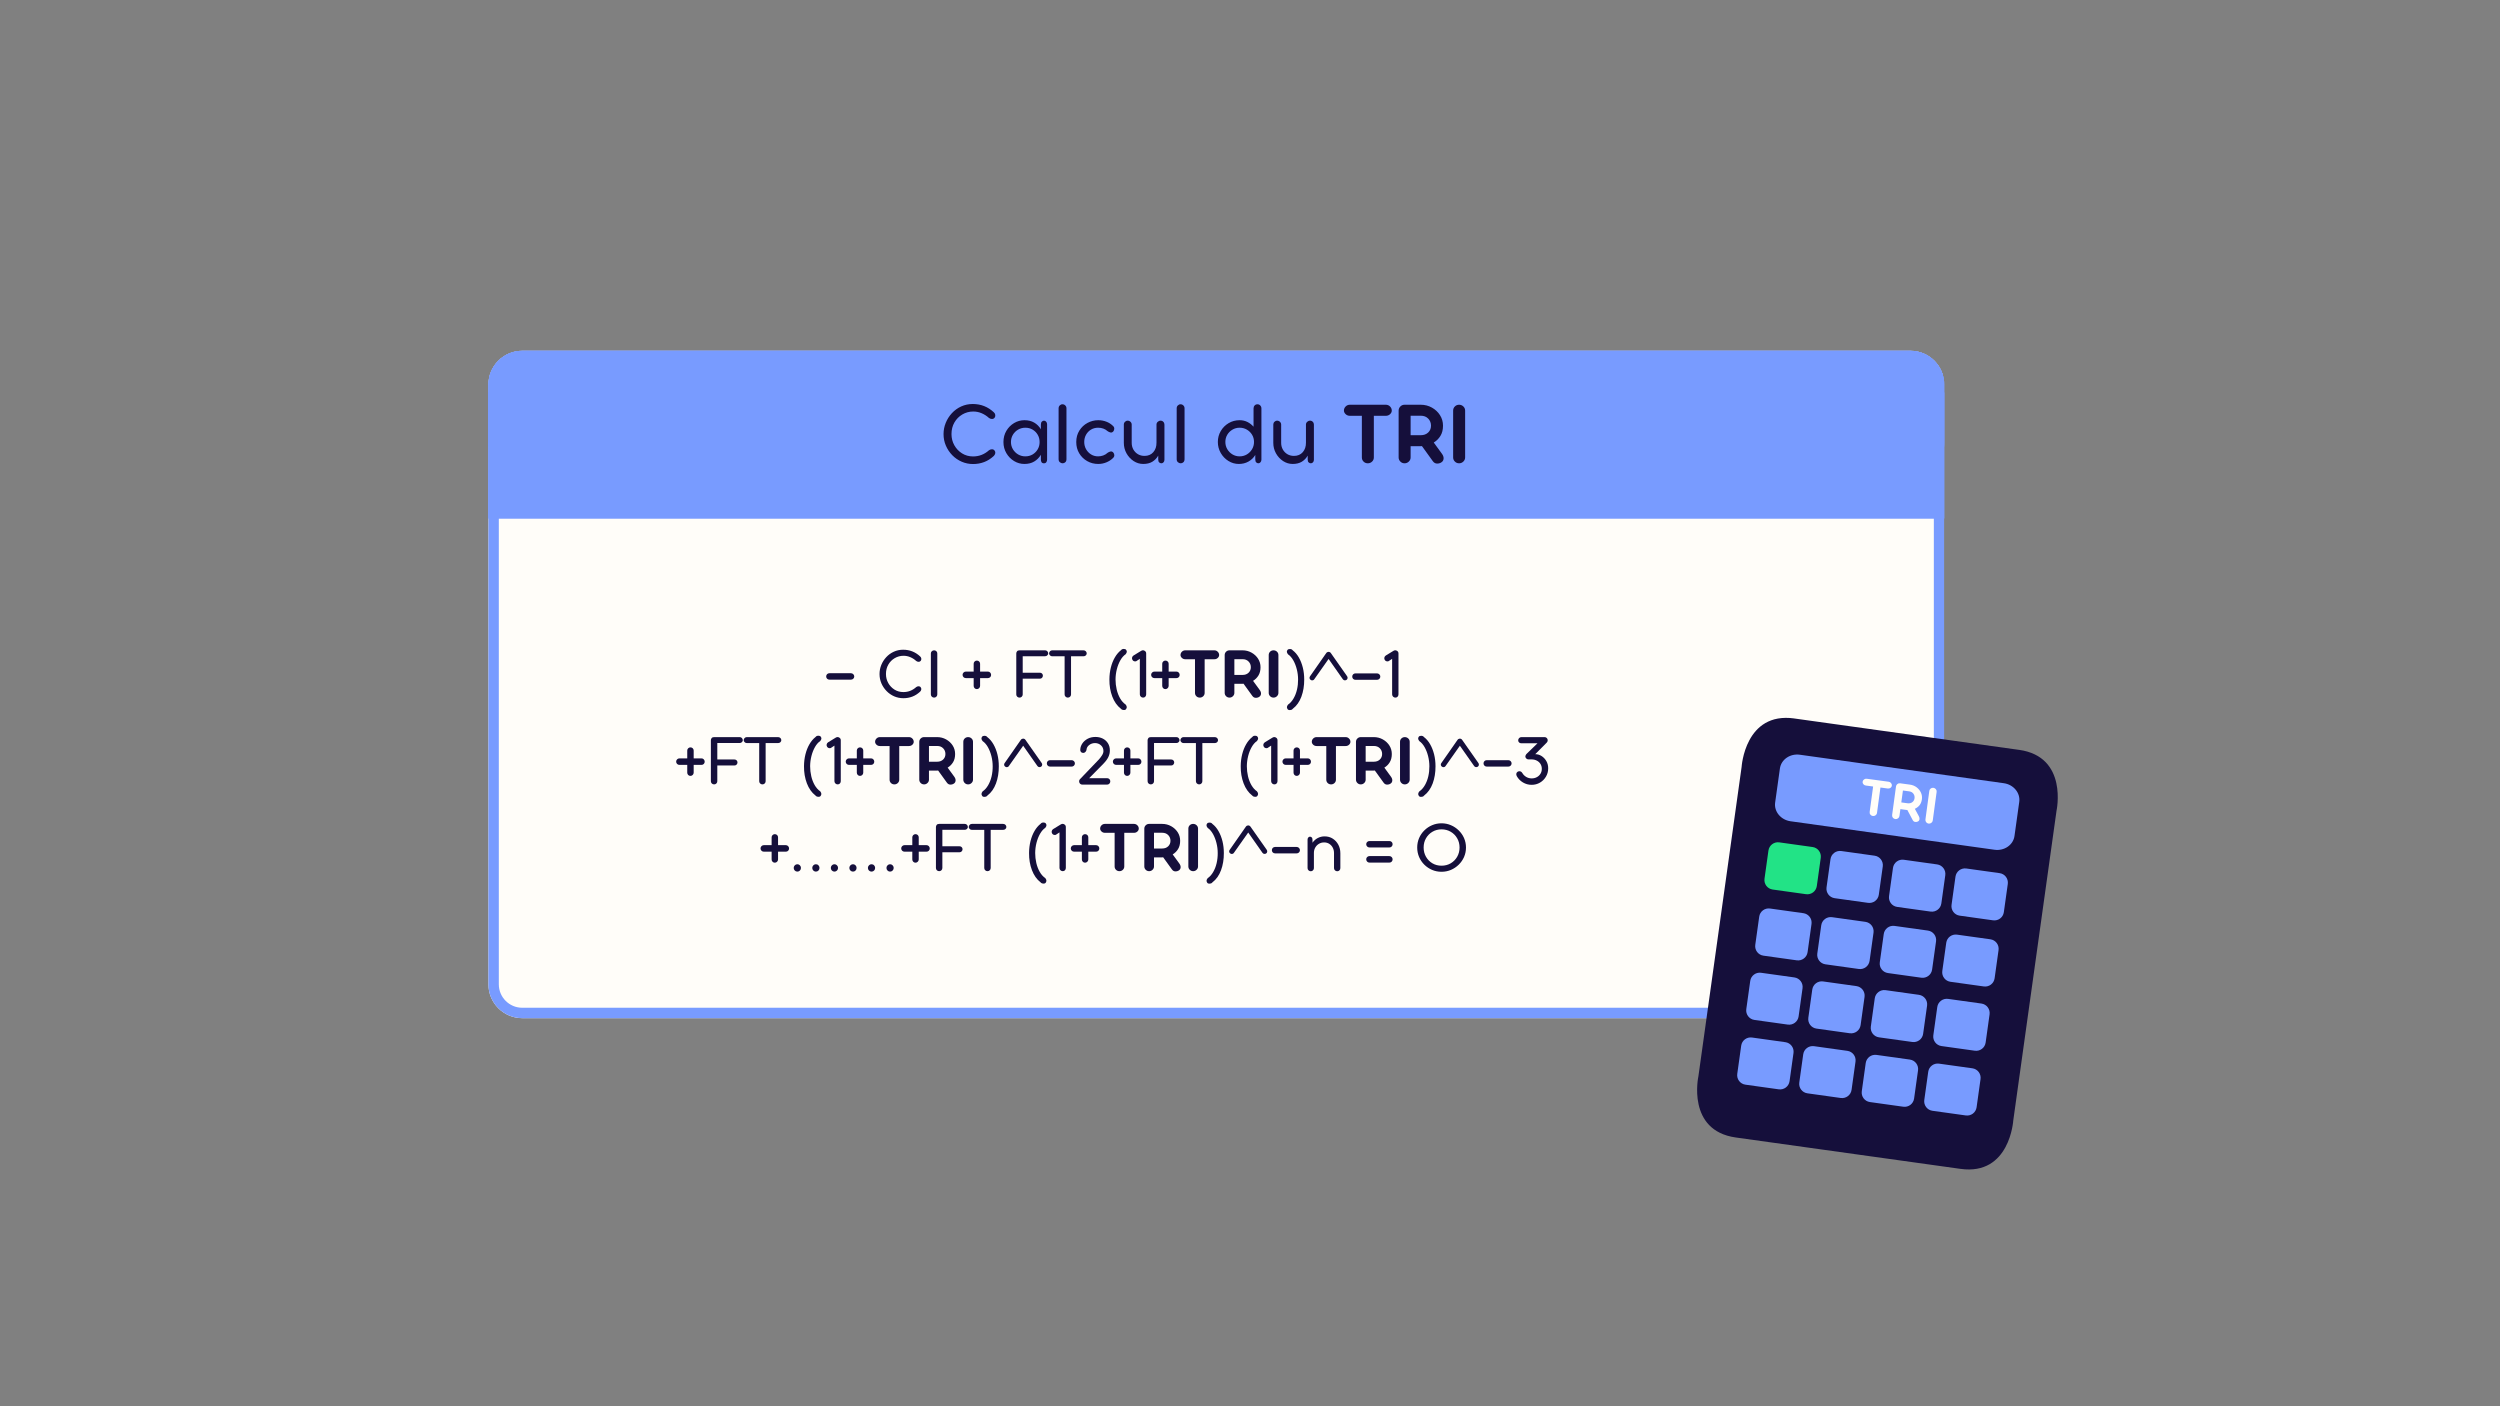
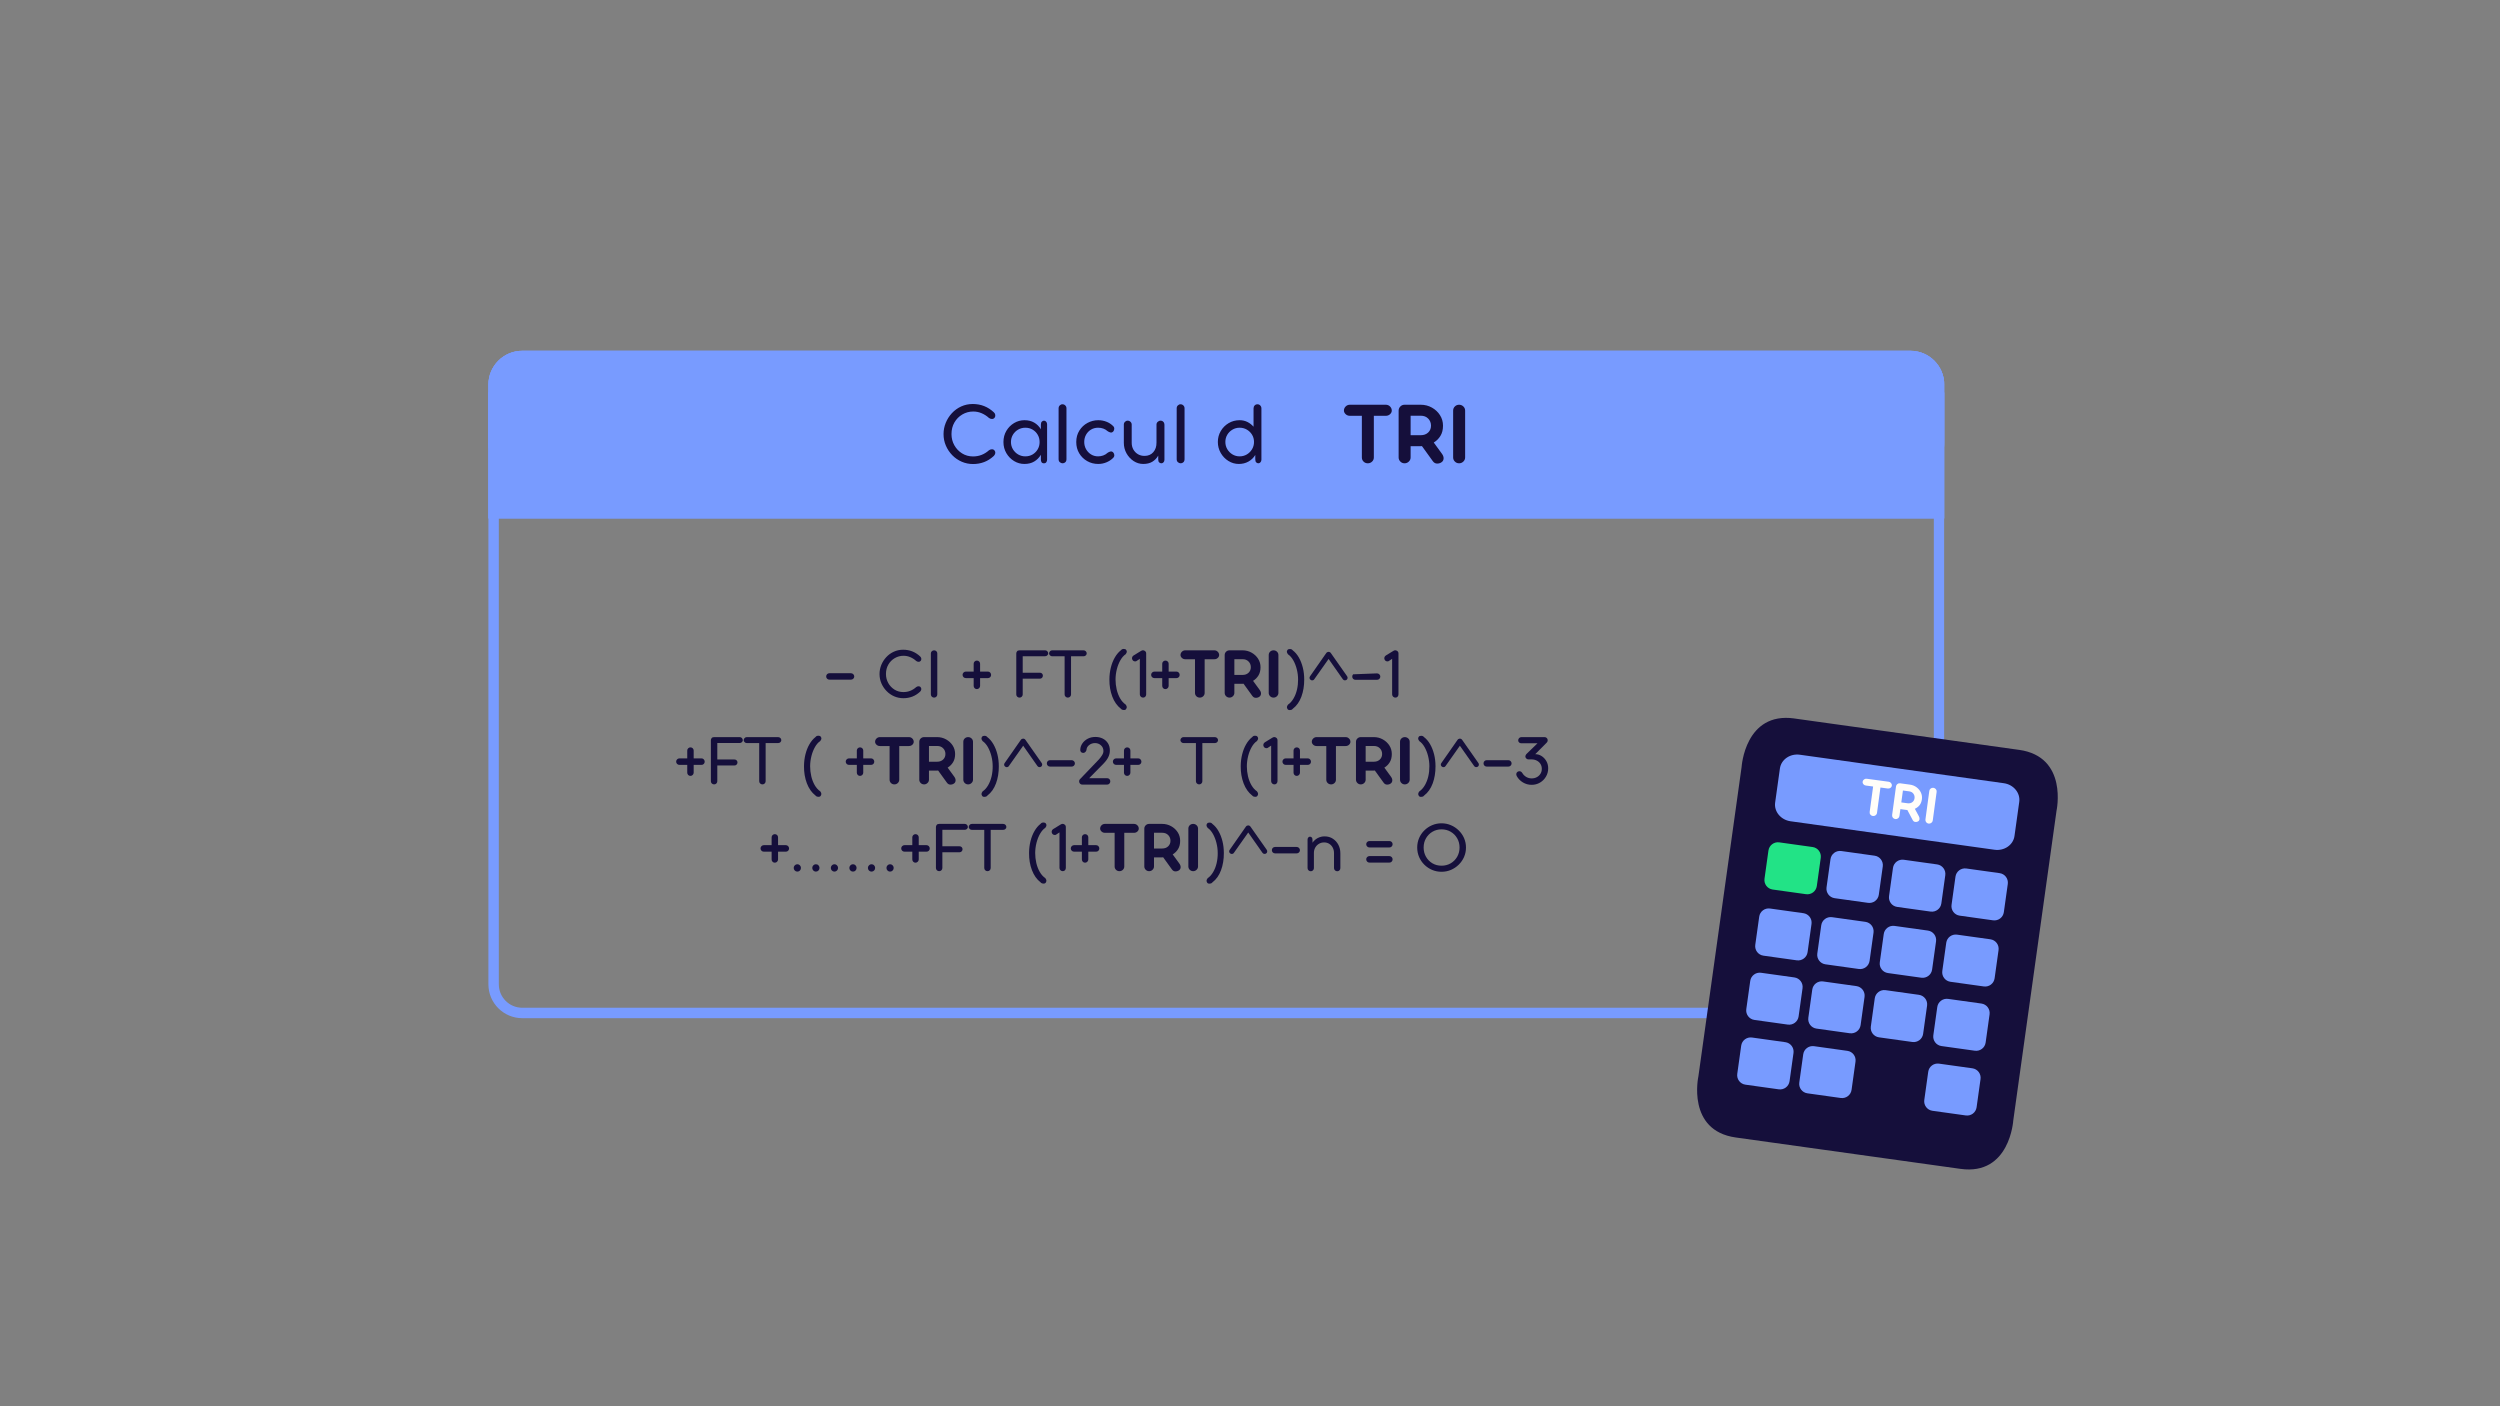
<svg xmlns="http://www.w3.org/2000/svg" width="1920" zoomAndPan="magnify" viewBox="0 0 1440 810" height="1080" preserveAspectRatio="xMidYMid meet" version="1.0">
  <rect x="0" y="0" width="1440" height="810" fill="#808080" stroke="none" />
  <defs>
    <g />
    <clipPath id="29e5f5b39f">
      <path d="M 281.32 202.066 L 1120 202.066 L 1120 586.465 L 281.32 586.465 Z M 281.32 202.066 " clip-rule="nonzero" />
    </clipPath>
    <clipPath id="11c565e34a">
      <path d="M 300.82 202.066 L 1100.398 202.066 C 1111.168 202.066 1119.898 210.797 1119.898 221.566 L 1119.898 566.965 C 1119.898 577.734 1111.168 586.465 1100.398 586.465 L 300.82 586.465 C 290.051 586.465 281.32 577.734 281.32 566.965 L 281.32 221.566 C 281.32 210.797 290.051 202.066 300.82 202.066 Z M 300.82 202.066 " clip-rule="nonzero" />
    </clipPath>
    <clipPath id="1170be6394">
      <path d="M 0.32 0.066 L 839 0.066 L 839 384.465 L 0.32 384.465 Z M 0.32 0.066 " clip-rule="nonzero" />
    </clipPath>
    <clipPath id="e4514eb63d">
      <path d="M 19.82 0.066 L 819.398 0.066 C 830.168 0.066 838.898 8.797 838.898 19.566 L 838.898 364.965 C 838.898 375.734 830.168 384.465 819.398 384.465 L 19.82 384.465 C 9.051 384.465 0.32 375.734 0.32 364.965 L 0.32 19.566 C 0.32 8.797 9.051 0.066 19.82 0.066 Z M 19.82 0.066 " clip-rule="nonzero" />
    </clipPath>
    <clipPath id="4c764de2d1">
      <rect x="0" width="839" y="0" height="385" />
    </clipPath>
    <clipPath id="155b12a2a0">
      <path d="M 281.32 202.066 L 1119.82 202.066 L 1119.82 586.816 L 281.32 586.816 Z M 281.32 202.066 " clip-rule="nonzero" />
    </clipPath>
    <clipPath id="a35cf5ecb0">
      <path d="M 300.82 202.066 L 1100.391 202.066 C 1111.16 202.066 1119.891 210.797 1119.891 221.566 L 1119.891 566.965 C 1119.891 577.734 1111.16 586.465 1100.391 586.465 L 300.82 586.465 C 290.051 586.465 281.32 577.734 281.32 566.965 L 281.32 221.566 C 281.32 210.797 290.051 202.066 300.82 202.066 Z M 300.82 202.066 " clip-rule="nonzero" />
    </clipPath>
    <clipPath id="d7caaf50d3">
      <path d="M 281.32 226.035 L 1119.898 226.035 L 1119.898 298.625 L 281.32 298.625 Z M 281.32 226.035 " clip-rule="nonzero" />
    </clipPath>
    <clipPath id="4dbb7b5955">
      <path d="M 0.32 0.035 L 838.898 0.035 L 838.898 72.625 L 0.32 72.625 Z M 0.32 0.035 " clip-rule="nonzero" />
    </clipPath>
    <clipPath id="c2251b9737">
      <rect x="0" width="839" y="0" height="73" />
    </clipPath>
    <clipPath id="cfb99a8166">
      <path d="M 281.32 226.035 L 1119.82 226.035 L 1119.82 298.621 L 281.32 298.621 Z M 281.32 226.035 " clip-rule="nonzero" />
    </clipPath>
    <clipPath id="833aaf9d20">
      <path d="M 281.32 202.066 L 1120 202.066 L 1120 274.652 L 281.32 274.652 Z M 281.32 202.066 " clip-rule="nonzero" />
    </clipPath>
    <clipPath id="a9af14c12e">
      <path d="M 300.82 202.066 L 1100.398 202.066 C 1111.168 202.066 1119.898 210.797 1119.898 221.566 L 1119.898 255.152 C 1119.898 265.922 1111.168 274.652 1100.398 274.652 L 300.82 274.652 C 290.051 274.652 281.32 265.922 281.32 255.152 L 281.32 221.566 C 281.32 210.797 290.051 202.066 300.82 202.066 Z M 300.82 202.066 " clip-rule="nonzero" />
    </clipPath>
    <clipPath id="39dee88229">
      <path d="M 0.32 0.066 L 839 0.066 L 839 72.652 L 0.32 72.652 Z M 0.32 0.066 " clip-rule="nonzero" />
    </clipPath>
    <clipPath id="ae8ae75d34">
      <path d="M 19.82 0.066 L 819.398 0.066 C 830.168 0.066 838.898 8.797 838.898 19.566 L 838.898 53.152 C 838.898 63.922 830.168 72.652 819.398 72.652 L 19.82 72.652 C 9.051 72.652 0.32 63.922 0.32 53.152 L 0.32 19.566 C 0.32 8.797 9.051 0.066 19.82 0.066 Z M 19.82 0.066 " clip-rule="nonzero" />
    </clipPath>
    <clipPath id="937ec2de04">
      <rect x="0" width="839" y="0" height="73" />
    </clipPath>
    <clipPath id="7d305896b7">
      <path d="M 281.32 202.066 L 1119.82 202.066 L 1119.82 274.816 L 281.32 274.816 Z M 281.32 202.066 " clip-rule="nonzero" />
    </clipPath>
    <clipPath id="3a2866a4b3">
      <path d="M 300.82 202.066 L 1100.391 202.066 C 1111.16 202.066 1119.891 210.797 1119.891 221.566 L 1119.891 255.152 C 1119.891 265.922 1111.16 274.652 1100.391 274.652 L 300.82 274.652 C 290.051 274.652 281.32 265.922 281.32 255.152 L 281.32 221.566 C 281.32 210.797 290.051 202.066 300.82 202.066 Z M 300.82 202.066 " clip-rule="nonzero" />
    </clipPath>
    <clipPath id="68a0d5bd01">
      <rect x="0" width="507" y="0" height="138" />
    </clipPath>
    <clipPath id="27d720532a">
      <path d="M 977 413 L 1186 413 L 1186 674 L 977 674 Z M 977 413 " clip-rule="nonzero" />
    </clipPath>
    <clipPath id="2ab096dd31">
      <path d="M 1004.895 409.844 L 1191.336 435.883 L 1157.621 677.289 L 971.18 651.25 Z M 1004.895 409.844 " clip-rule="nonzero" />
    </clipPath>
    <clipPath id="2b3756c3fc">
      <path d="M 1004.895 409.844 L 1191.336 435.883 L 1157.621 677.289 L 971.18 651.25 Z M 1004.895 409.844 " clip-rule="nonzero" />
    </clipPath>
    <clipPath id="51af4463da">
      <path d="M 1016 485 L 1049 485 L 1049 516 L 1016 516 Z M 1016 485 " clip-rule="nonzero" />
    </clipPath>
    <clipPath id="97af846d42">
      <path d="M 1004.895 409.844 L 1191.336 435.883 L 1157.621 677.289 L 971.18 651.25 Z M 1004.895 409.844 " clip-rule="nonzero" />
    </clipPath>
    <clipPath id="fb0082acb7">
      <path d="M 1004.895 409.844 L 1191.336 435.883 L 1157.621 677.289 L 971.18 651.25 Z M 1004.895 409.844 " clip-rule="nonzero" />
    </clipPath>
    <clipPath id="9fbccf2c3b">
      <path d="M 1052 490 L 1085 490 L 1085 521 L 1052 521 Z M 1052 490 " clip-rule="nonzero" />
    </clipPath>
    <clipPath id="2522744a17">
      <path d="M 1004.895 409.844 L 1191.336 435.883 L 1157.621 677.289 L 971.18 651.25 Z M 1004.895 409.844 " clip-rule="nonzero" />
    </clipPath>
    <clipPath id="e9903b7690">
      <path d="M 1004.895 409.844 L 1191.336 435.883 L 1157.621 677.289 L 971.18 651.25 Z M 1004.895 409.844 " clip-rule="nonzero" />
    </clipPath>
    <clipPath id="554990ff71">
      <path d="M 1088 495 L 1121 495 L 1121 526 L 1088 526 Z M 1088 495 " clip-rule="nonzero" />
    </clipPath>
    <clipPath id="5318c87f6b">
      <path d="M 1004.895 409.844 L 1191.336 435.883 L 1157.621 677.289 L 971.18 651.25 Z M 1004.895 409.844 " clip-rule="nonzero" />
    </clipPath>
    <clipPath id="8c7f491463">
      <path d="M 1004.895 409.844 L 1191.336 435.883 L 1157.621 677.289 L 971.18 651.25 Z M 1004.895 409.844 " clip-rule="nonzero" />
    </clipPath>
    <clipPath id="95f6599416">
      <path d="M 1124 500 L 1157 500 L 1157 531 L 1124 531 Z M 1124 500 " clip-rule="nonzero" />
    </clipPath>
    <clipPath id="4d9bd2fb6f">
      <path d="M 1004.895 409.844 L 1191.336 435.883 L 1157.621 677.289 L 971.18 651.25 Z M 1004.895 409.844 " clip-rule="nonzero" />
    </clipPath>
    <clipPath id="3f684c3b50">
      <path d="M 1004.895 409.844 L 1191.336 435.883 L 1157.621 677.289 L 971.18 651.25 Z M 1004.895 409.844 " clip-rule="nonzero" />
    </clipPath>
    <clipPath id="acd93e88bf">
      <path d="M 1010 523 L 1044 523 L 1044 554 L 1010 554 Z M 1010 523 " clip-rule="nonzero" />
    </clipPath>
    <clipPath id="c1d63f8ccb">
      <path d="M 1004.895 409.844 L 1191.336 435.883 L 1157.621 677.289 L 971.18 651.25 Z M 1004.895 409.844 " clip-rule="nonzero" />
    </clipPath>
    <clipPath id="fe890b0a82">
      <path d="M 1004.895 409.844 L 1191.336 435.883 L 1157.621 677.289 L 971.18 651.25 Z M 1004.895 409.844 " clip-rule="nonzero" />
    </clipPath>
    <clipPath id="7c63b6eff4">
      <path d="M 1046 528 L 1080 528 L 1080 559 L 1046 559 Z M 1046 528 " clip-rule="nonzero" />
    </clipPath>
    <clipPath id="3abbcdb12a">
      <path d="M 1004.895 409.844 L 1191.336 435.883 L 1157.621 677.289 L 971.18 651.25 Z M 1004.895 409.844 " clip-rule="nonzero" />
    </clipPath>
    <clipPath id="63b800bdb2">
      <path d="M 1004.895 409.844 L 1191.336 435.883 L 1157.621 677.289 L 971.18 651.25 Z M 1004.895 409.844 " clip-rule="nonzero" />
    </clipPath>
    <clipPath id="11056cb883">
      <path d="M 1082 533 L 1116 533 L 1116 564 L 1082 564 Z M 1082 533 " clip-rule="nonzero" />
    </clipPath>
    <clipPath id="d9eb7e7b8c">
      <path d="M 1004.895 409.844 L 1191.336 435.883 L 1157.621 677.289 L 971.18 651.25 Z M 1004.895 409.844 " clip-rule="nonzero" />
    </clipPath>
    <clipPath id="597db37367">
      <path d="M 1004.895 409.844 L 1191.336 435.883 L 1157.621 677.289 L 971.18 651.25 Z M 1004.895 409.844 " clip-rule="nonzero" />
    </clipPath>
    <clipPath id="6af7ade0ad">
      <path d="M 1118 538 L 1152 538 L 1152 569 L 1118 569 Z M 1118 538 " clip-rule="nonzero" />
    </clipPath>
    <clipPath id="f86d0f02f5">
      <path d="M 1004.895 409.844 L 1191.336 435.883 L 1157.621 677.289 L 971.18 651.25 Z M 1004.895 409.844 " clip-rule="nonzero" />
    </clipPath>
    <clipPath id="26fb2d1b5c">
      <path d="M 1004.895 409.844 L 1191.336 435.883 L 1157.621 677.289 L 971.18 651.25 Z M 1004.895 409.844 " clip-rule="nonzero" />
    </clipPath>
    <clipPath id="264b80f201">
      <path d="M 1005 560 L 1039 560 L 1039 591 L 1005 591 Z M 1005 560 " clip-rule="nonzero" />
    </clipPath>
    <clipPath id="d19d1c0b2b">
      <path d="M 1004.895 409.844 L 1191.336 435.883 L 1157.621 677.289 L 971.18 651.25 Z M 1004.895 409.844 " clip-rule="nonzero" />
    </clipPath>
    <clipPath id="5efcbe120b">
      <path d="M 1004.895 409.844 L 1191.336 435.883 L 1157.621 677.289 L 971.18 651.25 Z M 1004.895 409.844 " clip-rule="nonzero" />
    </clipPath>
    <clipPath id="a812876e26">
      <path d="M 1041 565 L 1075 565 L 1075 596 L 1041 596 Z M 1041 565 " clip-rule="nonzero" />
    </clipPath>
    <clipPath id="23988aaccf">
      <path d="M 1004.895 409.844 L 1191.336 435.883 L 1157.621 677.289 L 971.18 651.25 Z M 1004.895 409.844 " clip-rule="nonzero" />
    </clipPath>
    <clipPath id="4cb6e4ad19">
      <path d="M 1004.895 409.844 L 1191.336 435.883 L 1157.621 677.289 L 971.18 651.25 Z M 1004.895 409.844 " clip-rule="nonzero" />
    </clipPath>
    <clipPath id="724a43f696">
      <path d="M 1077 570 L 1111 570 L 1111 601 L 1077 601 Z M 1077 570 " clip-rule="nonzero" />
    </clipPath>
    <clipPath id="9d89108597">
      <path d="M 1004.895 409.844 L 1191.336 435.883 L 1157.621 677.289 L 971.18 651.25 Z M 1004.895 409.844 " clip-rule="nonzero" />
    </clipPath>
    <clipPath id="9c216d4d76">
      <path d="M 1004.895 409.844 L 1191.336 435.883 L 1157.621 677.289 L 971.18 651.25 Z M 1004.895 409.844 " clip-rule="nonzero" />
    </clipPath>
    <clipPath id="065d2d48af">
      <path d="M 1113 575 L 1147 575 L 1147 606 L 1113 606 Z M 1113 575 " clip-rule="nonzero" />
    </clipPath>
    <clipPath id="4a2b11c012">
      <path d="M 1004.895 409.844 L 1191.336 435.883 L 1157.621 677.289 L 971.18 651.25 Z M 1004.895 409.844 " clip-rule="nonzero" />
    </clipPath>
    <clipPath id="4075f33c4b">
      <path d="M 1004.895 409.844 L 1191.336 435.883 L 1157.621 677.289 L 971.18 651.25 Z M 1004.895 409.844 " clip-rule="nonzero" />
    </clipPath>
    <clipPath id="0f2365c873">
      <path d="M 1000 597 L 1034 597 L 1034 628 L 1000 628 Z M 1000 597 " clip-rule="nonzero" />
    </clipPath>
    <clipPath id="a98f4f7a71">
      <path d="M 1004.895 409.844 L 1191.336 435.883 L 1157.621 677.289 L 971.18 651.25 Z M 1004.895 409.844 " clip-rule="nonzero" />
    </clipPath>
    <clipPath id="765f6ae7f8">
      <path d="M 1004.895 409.844 L 1191.336 435.883 L 1157.621 677.289 L 971.18 651.25 Z M 1004.895 409.844 " clip-rule="nonzero" />
    </clipPath>
    <clipPath id="3be54cd156">
      <path d="M 1036 602 L 1069 602 L 1069 633 L 1036 633 Z M 1036 602 " clip-rule="nonzero" />
    </clipPath>
    <clipPath id="ba1410908f">
      <path d="M 1004.895 409.844 L 1191.336 435.883 L 1157.621 677.289 L 971.18 651.25 Z M 1004.895 409.844 " clip-rule="nonzero" />
    </clipPath>
    <clipPath id="44e1b9844e">
      <path d="M 1004.895 409.844 L 1191.336 435.883 L 1157.621 677.289 L 971.18 651.25 Z M 1004.895 409.844 " clip-rule="nonzero" />
    </clipPath>
    <clipPath id="b7b22de348">
      <path d="M 1072 607 L 1105 607 L 1105 638 L 1072 638 Z M 1072 607 " clip-rule="nonzero" />
    </clipPath>
    <clipPath id="802ffde29f">
-       <path d="M 1004.895 409.844 L 1191.336 435.883 L 1157.621 677.289 L 971.18 651.25 Z M 1004.895 409.844 " clip-rule="nonzero" />
-     </clipPath>
+       </clipPath>
    <clipPath id="1a359f9153">
      <path d="M 1004.895 409.844 L 1191.336 435.883 L 1157.621 677.289 L 971.18 651.25 Z M 1004.895 409.844 " clip-rule="nonzero" />
    </clipPath>
    <clipPath id="2e097890b0">
      <path d="M 1108 612 L 1141 612 L 1141 643 L 1108 643 Z M 1108 612 " clip-rule="nonzero" />
    </clipPath>
    <clipPath id="d11f1c9ff0">
      <path d="M 1004.895 409.844 L 1191.336 435.883 L 1157.621 677.289 L 971.18 651.25 Z M 1004.895 409.844 " clip-rule="nonzero" />
    </clipPath>
    <clipPath id="6b0c9a3585">
      <path d="M 1004.895 409.844 L 1191.336 435.883 L 1157.621 677.289 L 971.18 651.25 Z M 1004.895 409.844 " clip-rule="nonzero" />
    </clipPath>
    <clipPath id="b4df4c741e">
      <path d="M 1022 434 L 1164 434 L 1164 490 L 1022 490 Z M 1022 434 " clip-rule="nonzero" />
    </clipPath>
    <clipPath id="4d95b19fcb">
      <path d="M 1004.895 409.844 L 1191.336 435.883 L 1157.621 677.289 L 971.18 651.25 Z M 1004.895 409.844 " clip-rule="nonzero" />
    </clipPath>
    <clipPath id="e208b3a8c4">
      <path d="M 1004.895 409.844 L 1191.336 435.883 L 1157.621 677.289 L 971.18 651.25 Z M 1004.895 409.844 " clip-rule="nonzero" />
    </clipPath>
    <clipPath id="b5fe6330b8">
      <path d="M 3 0.32 L 34 0.32 L 34 36 L 3 36 Z M 3 0.32 " clip-rule="nonzero" />
    </clipPath>
    <clipPath id="976d9052b8">
      <path d="M 69 0.32 L 75 0.32 L 75 35 L 69 35 Z M 69 0.32 " clip-rule="nonzero" />
    </clipPath>
    <clipPath id="bd47aea76e">
      <path d="M 137 0.32 L 143 0.32 L 143 35 L 137 35 Z M 137 0.32 " clip-rule="nonzero" />
    </clipPath>
    <clipPath id="8ec73e5547">
      <path d="M 161 0.32 L 187 0.32 L 187 36 L 161 36 Z M 161 0.32 " clip-rule="nonzero" />
    </clipPath>
    <clipPath id="1379029b8c">
      <rect x="0" width="322" y="0" height="44" />
    </clipPath>
    <clipPath id="4c13a033ec">
      <rect x="0" width="51" y="0" height="35" />
    </clipPath>
  </defs>
  <g clip-path="url(#29e5f5b39f)">
    <g clip-path="url(#11c565e34a)">
      <g transform="matrix(1, 0, 0, 1, 281, 202)">
        <g clip-path="url(#4c764de2d1)">
          <g clip-path="url(#1170be6394)">
            <g clip-path="url(#e4514eb63d)">
-               <path fill="#fffdf9" d="M 0.32 0.066 L 838.191 0.066 L 838.191 384.465 L 0.32 384.465 Z M 0.32 0.066 " fill-opacity="1" fill-rule="nonzero" />
-             </g>
+               </g>
          </g>
        </g>
      </g>
    </g>
  </g>
  <g clip-path="url(#155b12a2a0)">
    <g clip-path="url(#a35cf5ecb0)">
      <path stroke-linecap="butt" transform="matrix(0.75, 0, 0, 0.75, 281.321, 202.067)" fill="none" stroke-linejoin="miter" d="M 25.999 -0.001 L 1092.093 -0.001 C 1106.452 -0.001 1118.093 11.64 1118.093 25.999 L 1118.093 486.53 C 1118.093 500.89 1106.452 512.53 1092.093 512.53 L 25.999 512.53 C 11.64 512.53 -0.001 500.89 -0.001 486.53 L -0.001 25.999 C -0.001 11.64 11.64 -0.001 25.999 -0.001 Z M 25.999 -0.001 " stroke="#789bff" stroke-width="16" stroke-opacity="1" stroke-miterlimit="4" />
    </g>
  </g>
  <g clip-path="url(#d7caaf50d3)">
    <g transform="matrix(1, 0, 0, 1, 281, 226)">
      <g clip-path="url(#c2251b9737)">
        <g clip-path="url(#4dbb7b5955)">
          <path fill="#789bff" d="M 0.32 0.035 L 839.035 0.035 L 839.035 72.625 L 0.32 72.625 Z M 0.32 0.035 " fill-opacity="1" fill-rule="nonzero" />
        </g>
      </g>
    </g>
  </g>
  <g clip-path="url(#cfb99a8166)">
    <path stroke-linecap="butt" transform="matrix(0.75, 0, 0, 0.75, 281.321, 226.037)" fill="none" stroke-linejoin="miter" d="M -0.001 -0.002 L 1118.092 -0.002 L 1118.092 96.779 L -0.001 96.779 Z M -0.001 -0.002 " stroke="#789bff" stroke-width="16" stroke-opacity="1" stroke-miterlimit="4" />
  </g>
  <g clip-path="url(#833aaf9d20)">
    <g clip-path="url(#a9af14c12e)">
      <g transform="matrix(1, 0, 0, 1, 281, 202)">
        <g clip-path="url(#937ec2de04)">
          <g clip-path="url(#39dee88229)">
            <g clip-path="url(#ae8ae75d34)">
              <path fill="#789bff" d="M 0.32 0.066 L 839.035 0.066 L 839.035 72.652 L 0.32 72.652 Z M 0.32 0.066 " fill-opacity="1" fill-rule="nonzero" />
            </g>
          </g>
        </g>
      </g>
    </g>
  </g>
  <g clip-path="url(#7d305896b7)">
    <g clip-path="url(#3a2866a4b3)">
      <path stroke-linecap="butt" transform="matrix(0.75, 0, 0, 0.75, 281.321, 202.066)" fill="none" stroke-linejoin="miter" d="M 25.999 0.001 L 1092.092 0.001 C 1106.452 0.001 1118.092 11.641 1118.092 26.001 L 1118.092 70.782 C 1118.092 85.141 1106.452 96.782 1092.092 96.782 L 25.999 96.782 C 11.639 96.782 -0.001 85.141 -0.001 70.782 L -0.001 26.001 C -0.001 11.641 11.639 0.001 25.999 0.001 Z M 25.999 0.001 " stroke="#789bff" stroke-width="16" stroke-opacity="1" stroke-miterlimit="4" />
    </g>
  </g>
  <g transform="matrix(1, 0, 0, 1, 388, 372)">
    <g clip-path="url(#68a0d5bd01)">
      <g fill="#150f3b" fill-opacity="1">
        <g transform="translate(86.645, 29.821)">
          <g>
            <path d="M 15.5 -10.344 L 3.109 -10.344 C 2.566 -10.344 2.117 -10.52 1.766 -10.875 C 1.41 -11.227 1.234 -11.66 1.234 -12.172 C 1.234 -12.711 1.41 -13.16 1.766 -13.516 C 2.117 -13.867 2.566 -14.047 3.109 -14.047 L 15.5 -14.047 C 16.031 -14.047 16.477 -13.859 16.844 -13.484 C 17.219 -13.117 17.406 -12.68 17.406 -12.172 C 17.406 -11.66 17.219 -11.227 16.844 -10.875 C 16.477 -10.52 16.031 -10.344 15.5 -10.344 Z M 15.5 -10.344 " />
          </g>
        </g>
      </g>
      <g fill="#150f3b" fill-opacity="1">
        <g transform="translate(105.627, 29.821)">
          <g />
        </g>
      </g>
      <g fill="#150f3b" fill-opacity="1">
        <g transform="translate(116.564, 29.821)">
          <g>
            <path d="M 15.797 0.344 C 13.922 0.344 12.148 -0.016 10.484 -0.734 C 8.828 -1.461 7.367 -2.473 6.109 -3.766 C 4.848 -5.055 3.852 -6.535 3.125 -8.203 C 2.406 -9.879 2.047 -11.672 2.047 -13.578 C 2.047 -15.391 2.383 -17.133 3.062 -18.812 C 3.75 -20.488 4.703 -21.984 5.922 -23.297 C 7.141 -24.617 8.578 -25.66 10.234 -26.422 C 11.891 -27.191 13.695 -27.578 15.656 -27.578 C 19.406 -27.578 22.656 -26.301 25.406 -23.75 C 25.801 -23.406 26.035 -22.992 26.109 -22.516 C 26.18 -22.035 26.078 -21.598 25.797 -21.203 C 25.484 -20.797 25.062 -20.598 24.531 -20.609 C 24.008 -20.629 23.551 -20.797 23.156 -21.109 C 22.133 -22.047 21.004 -22.773 19.766 -23.297 C 18.535 -23.828 17.238 -24.094 15.875 -24.094 C 14.031 -24.094 12.332 -23.633 10.781 -22.719 C 9.238 -21.812 8.016 -20.57 7.109 -19 C 6.203 -17.426 5.75 -15.617 5.75 -13.578 C 5.75 -11.703 6.188 -9.977 7.062 -8.406 C 7.945 -6.832 9.145 -5.566 10.656 -4.609 C 12.176 -3.66 13.891 -3.188 15.797 -3.188 C 18.578 -3.188 21.031 -4.141 23.156 -6.047 C 23.551 -6.359 24.008 -6.52 24.531 -6.531 C 25.062 -6.539 25.469 -6.348 25.75 -5.953 C 26.062 -5.555 26.176 -5.125 26.094 -4.656 C 26.008 -4.188 25.781 -3.77 25.406 -3.406 C 23.988 -2.102 22.477 -1.148 20.875 -0.547 C 19.27 0.047 17.578 0.344 15.797 0.344 Z M 15.797 0.344 " />
          </g>
        </g>
      </g>
      <g fill="#150f3b" fill-opacity="1">
        <g transform="translate(144.866, 29.821)">
          <g>
            <path d="M 5.188 0 C 4.676 0 4.234 -0.176 3.859 -0.531 C 3.492 -0.883 3.312 -1.316 3.312 -1.828 L 3.312 -25.453 C 3.312 -25.961 3.492 -26.383 3.859 -26.719 C 4.234 -27.062 4.676 -27.234 5.188 -27.234 C 5.695 -27.234 6.129 -27.062 6.484 -26.719 C 6.836 -26.383 7.016 -25.961 7.016 -25.453 L 7.016 -1.828 C 7.016 -1.316 6.836 -0.883 6.484 -0.531 C 6.129 -0.176 5.695 0 5.188 0 Z M 5.188 0 " />
          </g>
        </g>
      </g>
      <g fill="#150f3b" fill-opacity="1">
        <g transform="translate(155.251, 29.821)">
          <g />
        </g>
      </g>
      <g fill="#150f3b" fill-opacity="1">
        <g transform="translate(166.189, 29.821)">
          <g>
            <path d="M 10.344 -14.984 L 14.859 -14.984 C 15.367 -14.984 15.801 -14.797 16.156 -14.422 C 16.508 -14.055 16.688 -13.602 16.688 -13.062 C 16.688 -12.551 16.508 -12.117 16.156 -11.766 C 15.801 -11.41 15.367 -11.234 14.859 -11.234 L 10.344 -11.234 L 10.344 -6.766 C 10.344 -6.254 10.156 -5.812 9.781 -5.438 C 9.414 -5.07 8.977 -4.891 8.469 -4.891 C 7.957 -4.891 7.523 -5.07 7.172 -5.438 C 6.816 -5.812 6.641 -6.254 6.641 -6.766 L 6.641 -11.234 L 2.125 -11.234 C 1.613 -11.234 1.172 -11.414 0.797 -11.781 C 0.43 -12.156 0.25 -12.598 0.25 -13.109 C 0.25 -13.617 0.43 -14.055 0.797 -14.422 C 1.172 -14.797 1.613 -14.984 2.125 -14.984 L 6.641 -14.984 L 6.641 -19.5 C 6.641 -20.008 6.82 -20.441 7.188 -20.797 C 7.562 -21.148 7.988 -21.328 8.469 -21.328 C 9.008 -21.328 9.457 -21.148 9.812 -20.797 C 10.164 -20.441 10.344 -20.008 10.344 -19.5 Z M 10.344 -14.984 " />
          </g>
        </g>
      </g>
      <g fill="#150f3b" fill-opacity="1">
        <g transform="translate(183.127, 29.821)">
          <g />
        </g>
      </g>
      <g fill="#150f3b" fill-opacity="1">
        <g transform="translate(194.065, 29.821)">
          <g>
            <path d="M 5.188 0 C 4.656 0 4.207 -0.176 3.844 -0.531 C 3.488 -0.883 3.312 -1.316 3.312 -1.828 L 3.312 -25.453 C 3.312 -25.848 3.453 -26.242 3.734 -26.641 C 4.023 -27.035 4.508 -27.234 5.188 -27.234 L 19.922 -27.234 C 20.43 -27.234 20.852 -27.055 21.188 -26.703 C 21.531 -26.348 21.703 -25.914 21.703 -25.406 C 21.703 -25.039 21.531 -24.688 21.188 -24.344 C 20.852 -24 20.43 -23.828 19.922 -23.828 L 7.016 -23.828 L 7.016 -14.344 L 16.891 -14.344 C 17.43 -14.344 17.859 -14.172 18.172 -13.828 C 18.484 -13.492 18.641 -13.098 18.641 -12.641 C 18.641 -12.211 18.484 -11.812 18.172 -11.438 C 17.859 -11.07 17.43 -10.891 16.891 -10.891 L 7.016 -10.891 L 7.016 -1.828 C 7.016 -1.316 6.836 -0.883 6.484 -0.531 C 6.129 -0.176 5.695 0 5.188 0 Z M 5.188 0 " />
          </g>
        </g>
      </g>
      <g fill="#150f3b" fill-opacity="1">
        <g transform="translate(216.026, 29.821)">
          <g>
            <path d="M 2.047 -27.234 L 20.047 -27.234 C 20.586 -27.234 21.035 -27.055 21.391 -26.703 C 21.742 -26.348 21.922 -25.93 21.922 -25.453 C 21.922 -25.023 21.742 -24.641 21.391 -24.297 C 21.035 -23.961 20.586 -23.797 20.047 -23.797 L 12.891 -23.797 L 12.891 -1.828 C 12.891 -1.316 12.711 -0.883 12.359 -0.531 C 12.004 -0.176 11.562 0 11.031 0 C 10.539 0 10.109 -0.176 9.734 -0.531 C 9.367 -0.883 9.188 -1.316 9.188 -1.828 L 9.188 -23.797 L 2.047 -23.797 C 1.555 -23.797 1.133 -23.973 0.781 -24.328 C 0.426 -24.68 0.25 -25.039 0.25 -25.406 C 0.25 -25.914 0.426 -26.348 0.781 -26.703 C 1.133 -27.055 1.555 -27.234 2.047 -27.234 Z M 2.047 -27.234 " />
          </g>
        </g>
      </g>
      <g fill="#150f3b" fill-opacity="1">
        <g transform="translate(238.156, 29.821)">
          <g />
        </g>
      </g>
      <g fill="#150f3b" fill-opacity="1">
        <g transform="translate(249.094, 29.821)">
          <g>
            <path d="M 10.297 7.156 C 10.098 7.156 9.828 7.117 9.484 7.047 C 9.148 6.973 8.828 6.754 8.516 6.391 C 6.359 4.711 4.711 2.379 3.578 -0.609 C 2.441 -3.609 1.891 -6.895 1.922 -10.469 C 1.941 -12.906 2.223 -15.203 2.766 -17.359 C 3.305 -19.516 4.07 -21.441 5.062 -23.141 C 6.051 -24.848 7.219 -26.227 8.562 -27.281 C 8.844 -27.625 9.125 -27.836 9.406 -27.922 C 9.688 -28.004 9.926 -28.047 10.125 -28.047 C 10.832 -28.047 11.312 -27.859 11.562 -27.484 C 11.82 -27.117 11.953 -26.797 11.953 -26.516 C 11.953 -26.035 11.727 -25.523 11.281 -24.984 C 10.113 -24.191 9.098 -23.031 8.234 -21.5 C 7.367 -19.969 6.691 -18.242 6.203 -16.328 C 5.723 -14.41 5.473 -12.457 5.453 -10.469 C 5.453 -8.508 5.672 -6.586 6.109 -4.703 C 6.547 -2.816 7.203 -1.109 8.078 0.422 C 8.961 1.953 10.031 3.145 11.281 4 C 11.707 4.539 11.922 5.035 11.922 5.484 C 11.922 5.773 11.805 6.125 11.578 6.531 C 11.348 6.945 10.922 7.156 10.297 7.156 Z M 10.297 7.156 " />
          </g>
        </g>
      </g>
      <g fill="#150f3b" fill-opacity="1">
        <g transform="translate(263.309, 29.821)">
          <g>
            <path d="M 8.891 -25.453 L 8.891 -1.875 C 8.891 -1.363 8.727 -0.922 8.406 -0.547 C 8.082 -0.18 7.648 0 7.109 0 C 6.598 0 6.156 -0.18 5.781 -0.547 C 5.414 -0.922 5.234 -1.363 5.234 -1.875 L 5.234 -22.344 L 3.109 -20.938 C 2.734 -20.82 2.348 -20.82 1.953 -20.938 C 1.555 -21.051 1.242 -21.297 1.016 -21.672 C 0.734 -22.117 0.648 -22.586 0.766 -23.078 C 0.879 -23.578 1.164 -23.973 1.625 -24.266 L 6 -26.938 C 6.738 -27.395 7.461 -27.367 8.172 -26.859 C 8.648 -26.516 8.891 -26.047 8.891 -25.453 Z M 8.891 -25.453 " />
          </g>
        </g>
      </g>
      <g fill="#150f3b" fill-opacity="1">
        <g transform="translate(274.8, 29.821)">
          <g>
            <path d="M 10.344 -14.984 L 14.859 -14.984 C 15.367 -14.984 15.801 -14.797 16.156 -14.422 C 16.508 -14.055 16.688 -13.602 16.688 -13.062 C 16.688 -12.551 16.508 -12.117 16.156 -11.766 C 15.801 -11.41 15.367 -11.234 14.859 -11.234 L 10.344 -11.234 L 10.344 -6.766 C 10.344 -6.254 10.156 -5.812 9.781 -5.438 C 9.414 -5.07 8.977 -4.891 8.469 -4.891 C 7.957 -4.891 7.523 -5.07 7.172 -5.438 C 6.816 -5.812 6.641 -6.254 6.641 -6.766 L 6.641 -11.234 L 2.125 -11.234 C 1.613 -11.234 1.172 -11.414 0.797 -11.781 C 0.43 -12.156 0.25 -12.598 0.25 -13.109 C 0.25 -13.617 0.43 -14.055 0.797 -14.422 C 1.172 -14.797 1.613 -14.984 2.125 -14.984 L 6.641 -14.984 L 6.641 -19.5 C 6.641 -20.008 6.82 -20.441 7.188 -20.797 C 7.562 -21.148 7.988 -21.328 8.469 -21.328 C 9.008 -21.328 9.457 -21.148 9.812 -20.797 C 10.164 -20.441 10.344 -20.008 10.344 -19.5 Z M 10.344 -14.984 " />
          </g>
        </g>
      </g>
      <g fill="#150f3b" fill-opacity="1">
        <g transform="translate(291.753, 29.821)">
          <g>
            <path d="M 2.984 -27.234 L 19.703 -27.234 C 20.473 -27.234 21.125 -26.961 21.656 -26.422 C 22.195 -25.891 22.469 -25.254 22.469 -24.516 C 22.469 -23.891 22.195 -23.328 21.656 -22.828 C 21.125 -22.336 20.473 -22.094 19.703 -22.094 L 14.125 -22.094 L 14.125 -2.719 C 14.125 -1.957 13.848 -1.312 13.297 -0.781 C 12.742 -0.258 12.086 0 11.328 0 C 10.555 0 9.898 -0.258 9.359 -0.781 C 8.828 -1.312 8.562 -1.957 8.562 -2.719 L 8.562 -22.094 L 2.984 -22.094 C 2.211 -22.094 1.555 -22.348 1.016 -22.859 C 0.484 -23.367 0.219 -23.922 0.219 -24.516 C 0.219 -25.254 0.484 -25.891 1.016 -26.422 C 1.555 -26.961 2.211 -27.234 2.984 -27.234 Z M 2.984 -27.234 " />
          </g>
        </g>
      </g>
      <g fill="#150f3b" fill-opacity="1">
        <g transform="translate(314.48, 29.821)">
          <g>
            <path d="M 19.281 -9.656 L 23.031 -4.516 C 23.625 -3.711 23.898 -2.953 23.859 -2.234 C 23.816 -1.516 23.523 -0.953 22.984 -0.547 C 22.391 -0.098 21.688 0.125 20.875 0.125 C 20.062 0.125 19.391 -0.242 18.859 -0.984 L 13.797 -8 C 13.566 -7.969 13.328 -7.953 13.078 -7.953 C 12.836 -7.953 12.594 -7.953 12.344 -7.953 L 8.516 -7.953 L 8.516 -2.719 C 8.516 -1.988 8.238 -1.352 7.688 -0.812 C 7.133 -0.27 6.473 0 5.703 0 C 4.93 0 4.273 -0.27 3.734 -0.812 C 3.203 -1.352 2.938 -1.988 2.938 -2.719 L 2.938 -24.516 C 2.938 -25.254 3.203 -25.891 3.734 -26.422 C 4.273 -26.961 4.93 -27.234 5.703 -27.234 L 13.188 -27.234 C 15.094 -27.234 16.832 -26.789 18.406 -25.906 C 19.977 -25.031 21.234 -23.863 22.172 -22.406 C 23.109 -20.945 23.578 -19.312 23.578 -17.5 C 23.578 -15.625 23.18 -14.039 22.391 -12.75 C 21.598 -11.457 20.562 -10.426 19.281 -9.656 Z M 8.516 -22.125 L 8.516 -13.062 L 13.234 -13.062 C 14.648 -13.062 15.797 -13.477 16.672 -14.312 C 17.555 -15.156 18 -16.219 18 -17.5 C 18 -18.801 17.566 -19.895 16.703 -20.781 C 15.836 -21.676 14.695 -22.125 13.281 -22.125 Z M 8.516 -22.125 " />
          </g>
        </g>
      </g>
      <g fill="#150f3b" fill-opacity="1">
        <g transform="translate(339.845, 29.821)">
          <g>
            <path d="M 5.703 0 C 4.93 0 4.273 -0.27 3.734 -0.812 C 3.203 -1.352 2.938 -1.988 2.938 -2.719 L 2.938 -24.516 C 2.938 -25.285 3.203 -25.93 3.734 -26.453 C 4.273 -26.973 4.93 -27.234 5.703 -27.234 C 6.473 -27.234 7.133 -26.973 7.688 -26.453 C 8.238 -25.93 8.516 -25.285 8.516 -24.516 L 8.516 -2.719 C 8.516 -1.988 8.238 -1.352 7.688 -0.812 C 7.133 -0.27 6.473 0 5.703 0 Z M 5.703 0 " />
          </g>
        </g>
      </g>
      <g fill="#150f3b" fill-opacity="1">
        <g transform="translate(351.305, 29.821)">
          <g>
            <path d="M 3.578 7.188 C 2.953 7.188 2.523 6.977 2.297 6.562 C 2.066 6.156 1.953 5.812 1.953 5.531 C 1.953 5.082 2.164 4.586 2.594 4.047 C 3.844 3.191 4.906 2.004 5.781 0.484 C 6.664 -1.023 7.328 -2.727 7.766 -4.625 C 8.203 -6.531 8.41 -8.461 8.391 -10.422 C 8.391 -12.41 8.145 -14.363 7.656 -16.281 C 7.176 -18.195 6.504 -19.922 5.641 -21.453 C 4.773 -22.984 3.758 -24.145 2.594 -24.938 C 2.145 -25.477 1.922 -25.988 1.922 -26.469 C 1.922 -26.758 2.047 -27.086 2.297 -27.453 C 2.555 -27.816 3.039 -28 3.75 -28 C 3.945 -28 4.188 -27.957 4.469 -27.875 C 4.75 -27.789 5.031 -27.578 5.312 -27.234 C 6.676 -26.191 7.848 -24.816 8.828 -23.109 C 9.805 -21.41 10.566 -19.484 11.109 -17.328 C 11.648 -15.172 11.922 -12.867 11.922 -10.422 C 11.941 -6.816 11.398 -3.523 10.297 -0.547 C 9.191 2.43 7.547 4.754 5.359 6.422 C 5.078 6.797 4.758 7.016 4.406 7.078 C 4.051 7.148 3.773 7.188 3.578 7.188 Z M 3.578 7.188 " />
          </g>
        </g>
      </g>
      <g fill="#150f3b" fill-opacity="1">
        <g transform="translate(365.562, 29.821)">
          <g>
            <path d="M 12.938 -25.75 L 22.344 -12.344 C 22.602 -12 22.703 -11.617 22.641 -11.203 C 22.586 -10.797 22.391 -10.469 22.047 -10.219 C 21.703 -9.988 21.32 -9.898 20.906 -9.953 C 20.5 -10.016 20.172 -10.219 19.922 -10.562 L 11.703 -22.266 L 3.453 -10.562 C 3.254 -10.219 2.941 -10.008 2.516 -9.938 C 2.086 -9.863 1.703 -9.957 1.359 -10.219 C 1.016 -10.445 0.805 -10.766 0.734 -11.172 C 0.672 -11.586 0.766 -11.953 1.016 -12.266 L 10.422 -25.75 C 10.617 -26.031 10.922 -26.211 11.328 -26.297 C 11.609 -26.391 11.895 -26.383 12.188 -26.281 C 12.488 -26.188 12.738 -26.008 12.938 -25.75 Z M 12.938 -25.75 " />
          </g>
        </g>
      </g>
      <g fill="#150f3b" fill-opacity="1">
        <g transform="translate(389.651, 29.821)">
          <g>
+             <path d="M 15.5 -10.25 L 3.109 -10.25 C 2.566 -10.25 2.117 -10.426 1.766 -10.781 C 1.41 -11.145 1.234 -11.582 1.234 -12.094 C 1.234 -12.625 1.41 -13.066 1.766 -13.422 L 15.5 -13.953 C 16.031 -13.953 16.477 -13.77 16.844 -13.406 C 17.219 -13.039 17.406 -12.602 17.406 -12.094 C 17.406 -11.582 17.219 -11.145 16.844 -10.781 C 16.477 -10.426 16.031 -10.25 15.5 -10.25 Z M 15.5 -10.25 " />
+           </g>
+         </g>
+       </g>
+       <g fill="#150f3b" fill-opacity="1">
+         <g transform="translate(408.632, 29.821)">
+           <g>
+             <path d="M 8.891 -25.453 L 8.891 -1.875 C 8.891 -1.363 8.727 -0.922 8.406 -0.547 C 8.082 -0.18 7.648 0 7.109 0 C 6.598 0 6.156 -0.18 5.781 -0.547 C 5.414 -0.922 5.234 -1.363 5.234 -1.875 L 5.234 -22.344 L 3.109 -20.938 C 2.734 -20.82 2.348 -20.82 1.953 -20.938 C 1.555 -21.051 1.242 -21.297 1.016 -21.672 C 0.734 -22.117 0.648 -22.586 0.766 -23.078 C 0.879 -23.578 1.164 -23.973 1.625 -24.266 L 6 -26.938 C 6.738 -27.395 7.461 -27.367 8.172 -26.859 C 8.648 -26.516 8.891 -26.047 8.891 -25.453 Z M 8.891 -25.453 " />
+           </g>
+         </g>
+       </g>
+       <g fill="#150f3b" fill-opacity="1">
+         <g transform="translate(1.214, 79.81)">
+           <g>
+             <path d="M 10.344 -14.984 L 14.859 -14.984 C 15.367 -14.984 15.801 -14.797 16.156 -14.422 C 16.508 -14.055 16.688 -13.602 16.688 -13.062 C 16.688 -12.551 16.508 -12.117 16.156 -11.766 C 15.801 -11.41 15.367 -11.234 14.859 -11.234 L 10.344 -11.234 L 10.344 -6.766 C 10.344 -6.254 10.156 -5.812 9.781 -5.438 C 9.414 -5.07 8.977 -4.891 8.469 -4.891 C 7.957 -4.891 7.523 -5.07 7.172 -5.438 C 6.816 -5.812 6.641 -6.254 6.641 -6.766 L 6.641 -11.234 L 2.125 -11.234 C 1.613 -11.234 1.172 -11.414 0.797 -11.781 C 0.43 -12.156 0.25 -12.598 0.25 -13.109 C 0.25 -13.617 0.43 -14.055 0.797 -14.422 C 1.172 -14.797 1.613 -14.984 2.125 -14.984 L 6.641 -14.984 L 6.641 -19.5 C 6.641 -20.008 6.82 -20.441 7.188 -20.797 C 7.562 -21.148 7.988 -21.328 8.469 -21.328 C 9.008 -21.328 9.457 -21.148 9.812 -20.797 C 10.164 -20.441 10.344 -20.008 10.344 -19.5 Z M 10.344 -14.984 " />
+           </g>
+         </g>
+       </g>
+       <g fill="#150f3b" fill-opacity="1">
+         <g transform="translate(18.152, 79.81)">
+           <g>
+             <path d="M 5.188 0 C 4.656 0 4.207 -0.176 3.844 -0.531 C 3.488 -0.883 3.312 -1.316 3.312 -1.828 L 3.312 -25.453 C 3.312 -25.848 3.453 -26.242 3.734 -26.641 C 4.023 -27.035 4.508 -27.234 5.188 -27.234 L 19.922 -27.234 C 20.43 -27.234 20.852 -27.055 21.188 -26.703 C 21.531 -26.348 21.703 -25.914 21.703 -25.406 C 21.703 -25.039 21.531 -24.688 21.188 -24.344 C 20.852 -24 20.43 -23.828 19.922 -23.828 L 7.016 -23.828 L 7.016 -14.344 L 16.891 -14.344 C 17.43 -14.344 17.859 -14.172 18.172 -13.828 C 18.484 -13.492 18.641 -13.098 18.641 -12.641 C 18.641 -12.211 18.484 -11.812 18.172 -11.438 C 17.859 -11.07 17.43 -10.891 16.891 -10.891 L 7.016 -10.891 L 7.016 -1.828 C 7.016 -1.316 6.836 -0.883 6.484 -0.531 C 6.129 -0.176 5.695 0 5.188 0 Z M 5.188 0 " />
+           </g>
+         </g>
+       </g>
+       <g fill="#150f3b" fill-opacity="1">
+         <g transform="translate(40.113, 79.81)">
+           <g>
+             <path d="M 2.047 -27.234 L 20.047 -27.234 C 20.586 -27.234 21.035 -27.055 21.391 -26.703 C 21.742 -26.348 21.922 -25.93 21.922 -25.453 C 21.922 -25.023 21.742 -24.641 21.391 -24.297 C 21.035 -23.961 20.586 -23.797 20.047 -23.797 L 12.891 -23.797 L 12.891 -1.828 C 12.891 -1.316 12.711 -0.883 12.359 -0.531 C 12.004 -0.176 11.562 0 11.031 0 C 10.539 0 10.109 -0.176 9.734 -0.531 C 9.367 -0.883 9.188 -1.316 9.188 -1.828 L 9.188 -23.797 L 2.047 -23.797 C 1.555 -23.797 1.133 -23.973 0.781 -24.328 C 0.426 -24.68 0.25 -25.039 0.25 -25.406 C 0.25 -25.914 0.426 -26.348 0.781 -26.703 C 1.133 -27.055 1.555 -27.234 2.047 -27.234 Z M 2.047 -27.234 " />
+           </g>
+         </g>
+       </g>
+       <g fill="#150f3b" fill-opacity="1">
+         <g transform="translate(62.244, 79.81)">
+           <g />
+         </g>
+       </g>
+       <g fill="#150f3b" fill-opacity="1">
+         <g transform="translate(73.182, 79.81)">
+           <g>
+             <path d="M 10.297 7.156 C 10.098 7.156 9.828 7.117 9.484 7.047 C 9.148 6.973 8.828 6.754 8.516 6.391 C 6.359 4.711 4.711 2.379 3.578 -0.609 C 2.441 -3.609 1.891 -6.895 1.922 -10.469 C 1.941 -12.906 2.223 -15.203 2.766 -17.359 C 3.305 -19.516 4.07 -21.441 5.062 -23.141 C 6.051 -24.848 7.219 -26.227 8.562 -27.281 C 8.844 -27.625 9.125 -27.836 9.406 -27.922 C 9.688 -28.004 9.926 -28.047 10.125 -28.047 C 10.832 -28.047 11.312 -27.859 11.562 -27.484 C 11.82 -27.117 11.953 -26.797 11.953 -26.516 C 11.953 -26.035 11.727 -25.523 11.281 -24.984 C 10.113 -24.191 9.098 -23.031 8.234 -21.5 C 7.367 -19.969 6.691 -18.242 6.203 -16.328 C 5.723 -14.41 5.473 -12.457 5.453 -10.469 C 5.453 -8.508 5.672 -6.586 6.109 -4.703 C 6.547 -2.816 7.203 -1.109 8.078 0.422 C 8.961 1.953 10.031 3.145 11.281 4 C 11.707 4.539 11.922 5.035 11.922 5.484 C 11.922 5.773 11.805 6.125 11.578 6.531 C 11.348 6.945 10.922 7.156 10.297 7.156 Z M 10.297 7.156 " />
+           </g>
+         </g>
+       </g>
+       <g fill="#150f3b" fill-opacity="1">
+         <g transform="translate(87.397, 79.81)">
+           <g>
+             </g>
+         </g>
+       </g>
+       <g fill="#150f3b" fill-opacity="1">
+         <g transform="translate(98.888, 79.81)">
+           <g>
+             <path d="M 10.344 -14.984 L 14.859 -14.984 C 15.367 -14.984 15.801 -14.797 16.156 -14.422 C 16.508 -14.055 16.688 -13.602 16.688 -13.062 C 16.688 -12.551 16.508 -12.117 16.156 -11.766 C 15.801 -11.41 15.367 -11.234 14.859 -11.234 L 10.344 -11.234 L 10.344 -6.766 C 10.344 -6.254 10.156 -5.812 9.781 -5.438 C 9.414 -5.07 8.977 -4.891 8.469 -4.891 C 7.957 -4.891 7.523 -5.07 7.172 -5.438 C 6.816 -5.812 6.641 -6.254 6.641 -6.766 L 6.641 -11.234 L 2.125 -11.234 C 1.613 -11.234 1.172 -11.414 0.797 -11.781 C 0.43 -12.156 0.25 -12.598 0.25 -13.109 C 0.25 -13.617 0.43 -14.055 0.797 -14.422 C 1.172 -14.797 1.613 -14.984 2.125 -14.984 L 6.641 -14.984 L 6.641 -19.5 C 6.641 -20.008 6.82 -20.441 7.188 -20.797 C 7.562 -21.148 7.988 -21.328 8.469 -21.328 C 9.008 -21.328 9.457 -21.148 9.812 -20.797 C 10.164 -20.441 10.344 -20.008 10.344 -19.5 Z M 10.344 -14.984 " />
+           </g>
+         </g>
+       </g>
+       <g fill="#150f3b" fill-opacity="1">
+         <g transform="translate(115.84, 79.81)">
+           <g>
+             <path d="M 2.984 -27.234 L 19.703 -27.234 C 20.473 -27.234 21.125 -26.961 21.656 -26.422 C 22.195 -25.891 22.469 -25.254 22.469 -24.516 C 22.469 -23.891 22.195 -23.328 21.656 -22.828 C 21.125 -22.336 20.473 -22.094 19.703 -22.094 L 14.125 -22.094 L 14.125 -2.719 C 14.125 -1.957 13.848 -1.312 13.297 -0.781 C 12.742 -0.258 12.086 0 11.328 0 C 10.555 0 9.898 -0.258 9.359 -0.781 C 8.828 -1.312 8.562 -1.957 8.562 -2.719 L 8.562 -22.094 L 2.984 -22.094 C 2.211 -22.094 1.555 -22.348 1.016 -22.859 C 0.484 -23.367 0.219 -23.922 0.219 -24.516 C 0.219 -25.254 0.484 -25.891 1.016 -26.422 C 1.555 -26.961 2.211 -27.234 2.984 -27.234 Z M 2.984 -27.234 " />
+           </g>
+         </g>
+       </g>
+       <g fill="#150f3b" fill-opacity="1">
+         <g transform="translate(138.566, 79.81)">
+           <g>
+             <path d="M 19.281 -9.656 L 23.031 -4.516 C 23.625 -3.711 23.898 -2.953 23.859 -2.234 C 23.816 -1.516 23.523 -0.953 22.984 -0.547 C 22.391 -0.098 21.688 0.125 20.875 0.125 C 20.062 0.125 19.391 -0.242 18.859 -0.984 L 13.797 -8 C 13.566 -7.969 13.328 -7.953 13.078 -7.953 C 12.836 -7.953 12.594 -7.953 12.344 -7.953 L 8.516 -7.953 L 8.516 -2.719 C 8.516 -1.988 8.238 -1.352 7.688 -0.812 C 7.133 -0.27 6.473 0 5.703 0 C 4.93 0 4.273 -0.27 3.734 -0.812 C 3.203 -1.352 2.938 -1.988 2.938 -2.719 L 2.938 -24.516 C 2.938 -25.254 3.203 -25.891 3.734 -26.422 C 4.273 -26.961 4.93 -27.234 5.703 -27.234 L 13.188 -27.234 C 15.094 -27.234 16.832 -26.789 18.406 -25.906 C 19.977 -25.031 21.234 -23.863 22.172 -22.406 C 23.109 -20.945 23.578 -19.312 23.578 -17.5 C 23.578 -15.625 23.18 -14.039 22.391 -12.75 C 21.598 -11.457 20.562 -10.426 19.281 -9.656 Z M 8.516 -22.125 L 8.516 -13.062 L 13.234 -13.062 C 14.648 -13.062 15.797 -13.477 16.672 -14.312 C 17.555 -15.156 18 -16.219 18 -17.5 C 18 -18.801 17.566 -19.895 16.703 -20.781 C 15.836 -21.676 14.695 -22.125 13.281 -22.125 Z M 8.516 -22.125 " />
+           </g>
+         </g>
+       </g>
+       <g fill="#150f3b" fill-opacity="1">
+         <g transform="translate(163.932, 79.81)">
+           <g>
+             <path d="M 5.703 0 C 4.93 0 4.273 -0.27 3.734 -0.812 C 3.203 -1.352 2.938 -1.988 2.938 -2.719 L 2.938 -24.516 C 2.938 -25.285 3.203 -25.93 3.734 -26.453 C 4.273 -26.973 4.93 -27.234 5.703 -27.234 C 6.473 -27.234 7.133 -26.973 7.688 -26.453 C 8.238 -25.93 8.516 -25.285 8.516 -24.516 L 8.516 -2.719 C 8.516 -1.988 8.238 -1.352 7.688 -0.812 C 7.133 -0.27 6.473 0 5.703 0 Z M 5.703 0 " />
+           </g>
+         </g>
+       </g>
+       <g fill="#150f3b" fill-opacity="1">
+         <g transform="translate(175.392, 79.81)">
+           <g>
+             <path d="M 3.578 7.188 C 2.953 7.188 2.523 6.977 2.297 6.562 C 2.066 6.156 1.953 5.812 1.953 5.531 C 1.953 5.082 2.164 4.586 2.594 4.047 C 3.844 3.191 4.906 2.004 5.781 0.484 C 6.664 -1.023 7.328 -2.727 7.766 -4.625 C 8.203 -6.531 8.41 -8.461 8.391 -10.422 C 8.391 -12.41 8.145 -14.363 7.656 -16.281 C 7.176 -18.195 6.504 -19.922 5.641 -21.453 C 4.773 -22.984 3.758 -24.145 2.594 -24.938 C 2.145 -25.477 1.922 -25.988 1.922 -26.469 C 1.922 -26.758 2.047 -27.086 2.297 -27.453 C 2.555 -27.816 3.039 -28 3.75 -28 C 3.945 -28 4.188 -27.957 4.469 -27.875 C 4.75 -27.789 5.031 -27.578 5.312 -27.234 C 6.676 -26.191 7.848 -24.816 8.828 -23.109 C 9.805 -21.41 10.566 -19.484 11.109 -17.328 C 11.648 -15.172 11.922 -12.867 11.922 -10.422 C 11.941 -6.816 11.398 -3.523 10.297 -0.547 C 9.191 2.43 7.547 4.754 5.359 6.422 C 5.078 6.797 4.758 7.016 4.406 7.078 C 4.051 7.148 3.773 7.188 3.578 7.188 Z M 3.578 7.188 " />
+           </g>
+         </g>
+       </g>
+       <g fill="#150f3b" fill-opacity="1">
+         <g transform="translate(189.649, 79.81)">
+           <g>
+             <path d="M 12.938 -25.75 L 22.344 -12.344 C 22.602 -12 22.703 -11.617 22.641 -11.203 C 22.586 -10.797 22.391 -10.469 22.047 -10.219 C 21.703 -9.988 21.32 -9.898 20.906 -9.953 C 20.5 -10.016 20.172 -10.219 19.922 -10.562 L 11.703 -22.266 L 3.453 -10.562 C 3.254 -10.219 2.941 -10.008 2.516 -9.938 C 2.086 -9.863 1.703 -9.957 1.359 -10.219 C 1.016 -10.445 0.805 -10.766 0.734 -11.172 C 0.672 -11.586 0.766 -11.953 1.016 -12.266 L 10.422 -25.75 C 10.617 -26.031 10.922 -26.211 11.328 -26.297 C 11.609 -26.391 11.895 -26.383 12.188 -26.281 C 12.488 -26.188 12.738 -26.008 12.938 -25.75 Z M 12.938 -25.75 " />
+           </g>
+         </g>
+       </g>
+       <g fill="#150f3b" fill-opacity="1">
+         <g transform="translate(213.738, 79.81)">
+           <g>
            <path d="M 15.5 -10.25 L 3.109 -10.25 C 2.566 -10.25 2.117 -10.426 1.766 -10.781 C 1.41 -11.145 1.234 -11.582 1.234 -12.094 C 1.234 -12.625 1.41 -13.066 1.766 -13.422 C 2.117 -13.773 2.566 -13.953 3.109 -13.953 L 15.5 -13.953 C 16.031 -13.953 16.477 -13.77 16.844 -13.406 C 17.219 -13.039 17.406 -12.602 17.406 -12.094 C 17.406 -11.582 17.219 -11.145 16.844 -10.781 C 16.477 -10.426 16.031 -10.25 15.5 -10.25 Z M 15.5 -10.25 " />
          </g>
        </g>
      </g>
      <g fill="#150f3b" fill-opacity="1">
-         <g transform="translate(408.632, 29.821)">
-           <g>
-             <path d="M 8.891 -25.453 L 8.891 -1.875 C 8.891 -1.363 8.727 -0.922 8.406 -0.547 C 8.082 -0.18 7.648 0 7.109 0 C 6.598 0 6.156 -0.18 5.781 -0.547 C 5.414 -0.922 5.234 -1.363 5.234 -1.875 L 5.234 -22.344 L 3.109 -20.938 C 2.734 -20.82 2.348 -20.82 1.953 -20.938 C 1.555 -21.051 1.242 -21.297 1.016 -21.672 C 0.734 -22.117 0.648 -22.586 0.766 -23.078 C 0.879 -23.578 1.164 -23.973 1.625 -24.266 L 6 -26.938 C 6.738 -27.395 7.461 -27.367 8.172 -26.859 C 8.648 -26.516 8.891 -26.047 8.891 -25.453 Z M 8.891 -25.453 " />
-           </g>
-         </g>
-       </g>
-       <g fill="#150f3b" fill-opacity="1">
-         <g transform="translate(1.214, 79.81)">
+         <g transform="translate(232.719, 79.81)">
+           <g>
+             <path d="M 18.812 -1.75 C 18.812 -1.238 18.633 -0.797 18.281 -0.422 C 17.926 -0.055 17.492 0.125 16.984 0.125 L 2.719 0.125 C 2.27 0.125 1.895 0.004 1.594 -0.234 C 1.301 -0.473 1.098 -0.75 0.984 -1.062 C 0.867 -1.406 0.836 -1.758 0.891 -2.125 C 0.953 -2.5 1.125 -2.812 1.406 -3.062 L 12.297 -14.422 C 12.891 -15.078 13.461 -15.836 14.016 -16.703 C 14.578 -17.566 14.859 -18.398 14.859 -19.203 C 14.859 -20.555 14.379 -21.66 13.422 -22.516 C 12.473 -23.367 11.332 -23.797 10 -23.797 C 8.727 -23.797 7.602 -23.414 6.625 -22.656 C 5.645 -21.906 5.125 -20.906 5.062 -19.656 C 4.613 -18.5 3.891 -18.004 2.891 -18.172 C 2.379 -18.234 2.004 -18.469 1.766 -18.875 C 1.523 -19.289 1.445 -19.766 1.531 -20.297 C 1.613 -21.43 2.016 -22.535 2.734 -23.609 C 3.461 -24.691 4.473 -25.582 5.766 -26.281 C 7.055 -26.977 8.551 -27.328 10.25 -27.328 C 11.812 -27.328 13.219 -27.016 14.469 -26.391 C 15.719 -25.766 16.711 -24.867 17.453 -23.703 C 18.191 -22.547 18.562 -21.156 18.562 -19.531 C 18.562 -18.227 18.27 -16.969 17.688 -15.75 C 17.102 -14.531 16.16 -13.254 14.859 -11.922 L 6.641 -3.578 L 16.984 -3.578 C 17.492 -3.578 17.926 -3.406 18.281 -3.062 C 18.633 -2.719 18.812 -2.281 18.812 -1.75 Z M 18.812 -1.75 " />
+           </g>
+         </g>
+       </g>
+       <g fill="#150f3b" fill-opacity="1">
+         <g transform="translate(252.764, 79.81)">
          <g>
            <path d="M 10.344 -14.984 L 14.859 -14.984 C 15.367 -14.984 15.801 -14.797 16.156 -14.422 C 16.508 -14.055 16.688 -13.602 16.688 -13.062 C 16.688 -12.551 16.508 -12.117 16.156 -11.766 C 15.801 -11.41 15.367 -11.234 14.859 -11.234 L 10.344 -11.234 L 10.344 -6.766 C 10.344 -6.254 10.156 -5.812 9.781 -5.438 C 9.414 -5.07 8.977 -4.891 8.469 -4.891 C 7.957 -4.891 7.523 -5.07 7.172 -5.438 C 6.816 -5.812 6.641 -6.254 6.641 -6.766 L 6.641 -11.234 L 2.125 -11.234 C 1.613 -11.234 1.172 -11.414 0.797 -11.781 C 0.43 -12.156 0.25 -12.598 0.25 -13.109 C 0.25 -13.617 0.43 -14.055 0.797 -14.422 C 1.172 -14.797 1.613 -14.984 2.125 -14.984 L 6.641 -14.984 L 6.641 -19.5 C 6.641 -20.008 6.82 -20.441 7.188 -20.797 C 7.562 -21.148 7.988 -21.328 8.469 -21.328 C 9.008 -21.328 9.457 -21.148 9.812 -20.797 C 10.164 -20.441 10.344 -20.008 10.344 -19.5 Z M 10.344 -14.984 " />
          </g>
        </g>
      </g>
      <g fill="#150f3b" fill-opacity="1">
-         <g transform="translate(18.152, 79.81)">
-           <g>
-             <path d="M 5.188 0 C 4.656 0 4.207 -0.176 3.844 -0.531 C 3.488 -0.883 3.312 -1.316 3.312 -1.828 L 3.312 -25.453 C 3.312 -25.848 3.453 -26.242 3.734 -26.641 C 4.023 -27.035 4.508 -27.234 5.188 -27.234 L 19.922 -27.234 C 20.43 -27.234 20.852 -27.055 21.188 -26.703 C 21.531 -26.348 21.703 -25.914 21.703 -25.406 C 21.703 -25.039 21.531 -24.688 21.188 -24.344 C 20.852 -24 20.43 -23.828 19.922 -23.828 L 7.016 -23.828 L 7.016 -14.344 L 16.891 -14.344 C 17.43 -14.344 17.859 -14.172 18.172 -13.828 C 18.484 -13.492 18.641 -13.098 18.641 -12.641 C 18.641 -12.211 18.484 -11.812 18.172 -11.438 C 17.859 -11.07 17.43 -10.891 16.891 -10.891 L 7.016 -10.891 L 7.016 -1.828 C 7.016 -1.316 6.836 -0.883 6.484 -0.531 C 6.129 -0.176 5.695 0 5.188 0 Z M 5.188 0 " />
-           </g>
-         </g>
-       </g>
-       <g fill="#150f3b" fill-opacity="1">
-         <g transform="translate(40.113, 79.81)">
-           <g>
-             <path d="M 2.047 -27.234 L 20.047 -27.234 C 20.586 -27.234 21.035 -27.055 21.391 -26.703 C 21.742 -26.348 21.922 -25.93 21.922 -25.453 C 21.922 -25.023 21.742 -24.641 21.391 -24.297 C 21.035 -23.961 20.586 -23.797 20.047 -23.797 L 12.891 -23.797 L 12.891 -1.828 C 12.891 -1.316 12.711 -0.883 12.359 -0.531 C 12.004 -0.176 11.562 0 11.031 0 C 10.539 0 10.109 -0.176 9.734 -0.531 C 9.367 -0.883 9.188 -1.316 9.188 -1.828 L 9.188 -23.797 L 2.047 -23.797 C 1.555 -23.797 1.133 -23.973 0.781 -24.328 C 0.426 -24.68 0.25 -25.039 0.25 -25.406 C 0.25 -25.914 0.426 -26.348 0.781 -26.703 C 1.133 -27.055 1.555 -27.234 2.047 -27.234 Z M 2.047 -27.234 " />
-           </g>
-         </g>
-       </g>
-       <g fill="#150f3b" fill-opacity="1">
-         <g transform="translate(62.244, 79.81)">
-           <g />
-         </g>
-       </g>
-       <g fill="#150f3b" fill-opacity="1">
-         <g transform="translate(73.182, 79.81)">
-           <g>
-             <path d="M 10.297 7.156 C 10.098 7.156 9.828 7.117 9.484 7.047 C 9.148 6.973 8.828 6.754 8.516 6.391 C 6.359 4.711 4.711 2.379 3.578 -0.609 C 2.441 -3.609 1.891 -6.895 1.922 -10.469 C 1.941 -12.906 2.223 -15.203 2.766 -17.359 C 3.305 -19.516 4.07 -21.441 5.062 -23.141 C 6.051 -24.848 7.219 -26.227 8.562 -27.281 C 8.844 -27.625 9.125 -27.836 9.406 -27.922 C 9.688 -28.004 9.926 -28.047 10.125 -28.047 C 10.832 -28.047 11.312 -27.859 11.562 -27.484 C 11.82 -27.117 11.953 -26.797 11.953 -26.516 C 11.953 -26.035 11.727 -25.523 11.281 -24.984 C 10.113 -24.191 9.098 -23.031 8.234 -21.5 C 7.367 -19.969 6.691 -18.242 6.203 -16.328 C 5.723 -14.41 5.473 -12.457 5.453 -10.469 C 5.453 -8.508 5.672 -6.586 6.109 -4.703 C 6.547 -2.816 7.203 -1.109 8.078 0.422 C 8.961 1.953 10.031 3.145 11.281 4 C 11.707 4.539 11.922 5.035 11.922 5.484 C 11.922 5.773 11.805 6.125 11.578 6.531 C 11.348 6.945 10.922 7.156 10.297 7.156 Z M 10.297 7.156 " />
-           </g>
-         </g>
-       </g>
-       <g fill="#150f3b" fill-opacity="1">
-         <g transform="translate(87.397, 79.81)">
-           <g>
-             <path d="M 8.891 -25.453 L 8.891 -1.875 C 8.891 -1.363 8.727 -0.922 8.406 -0.547 C 8.082 -0.18 7.648 0 7.109 0 C 6.598 0 6.156 -0.18 5.781 -0.547 C 5.414 -0.922 5.234 -1.363 5.234 -1.875 L 5.234 -22.344 L 3.109 -20.938 C 2.734 -20.82 2.348 -20.82 1.953 -20.938 C 1.555 -21.051 1.242 -21.297 1.016 -21.672 C 0.734 -22.117 0.648 -22.586 0.766 -23.078 C 0.879 -23.578 1.164 -23.973 1.625 -24.266 L 6 -26.938 C 6.738 -27.395 7.461 -27.367 8.172 -26.859 C 8.648 -26.516 8.891 -26.047 8.891 -25.453 Z M 8.891 -25.453 " />
-           </g>
-         </g>
-       </g>
-       <g fill="#150f3b" fill-opacity="1">
-         <g transform="translate(98.888, 79.81)">
-           <g>
-             <path d="M 10.344 -14.984 L 14.859 -14.984 C 15.367 -14.984 15.801 -14.797 16.156 -14.422 C 16.508 -14.055 16.688 -13.602 16.688 -13.062 C 16.688 -12.551 16.508 -12.117 16.156 -11.766 C 15.801 -11.41 15.367 -11.234 14.859 -11.234 L 10.344 -11.234 L 10.344 -6.766 C 10.344 -6.254 10.156 -5.812 9.781 -5.438 C 9.414 -5.07 8.977 -4.891 8.469 -4.891 C 7.957 -4.891 7.523 -5.07 7.172 -5.438 C 6.816 -5.812 6.641 -6.254 6.641 -6.766 L 6.641 -11.234 L 2.125 -11.234 C 1.613 -11.234 1.172 -11.414 0.797 -11.781 C 0.43 -12.156 0.25 -12.598 0.25 -13.109 C 0.25 -13.617 0.43 -14.055 0.797 -14.422 C 1.172 -14.797 1.613 -14.984 2.125 -14.984 L 6.641 -14.984 L 6.641 -19.5 C 6.641 -20.008 6.82 -20.441 7.188 -20.797 C 7.562 -21.148 7.988 -21.328 8.469 -21.328 C 9.008 -21.328 9.457 -21.148 9.812 -20.797 C 10.164 -20.441 10.344 -20.008 10.344 -19.5 Z M 10.344 -14.984 " />
-           </g>
-         </g>
-       </g>
-       <g fill="#150f3b" fill-opacity="1">
-         <g transform="translate(115.84, 79.81)">
-           <g>
-             <path d="M 2.984 -27.234 L 19.703 -27.234 C 20.473 -27.234 21.125 -26.961 21.656 -26.422 C 22.195 -25.891 22.469 -25.254 22.469 -24.516 C 22.469 -23.891 22.195 -23.328 21.656 -22.828 C 21.125 -22.336 20.473 -22.094 19.703 -22.094 L 14.125 -22.094 L 14.125 -2.719 C 14.125 -1.957 13.848 -1.312 13.297 -0.781 C 12.742 -0.258 12.086 0 11.328 0 C 10.555 0 9.898 -0.258 9.359 -0.781 C 8.828 -1.312 8.562 -1.957 8.562 -2.719 L 8.562 -22.094 L 2.984 -22.094 C 2.211 -22.094 1.555 -22.348 1.016 -22.859 C 0.484 -23.367 0.219 -23.922 0.219 -24.516 C 0.219 -25.254 0.484 -25.891 1.016 -26.422 C 1.555 -26.961 2.211 -27.234 2.984 -27.234 Z M 2.984 -27.234 " />
-           </g>
-         </g>
-       </g>
-       <g fill="#150f3b" fill-opacity="1">
-         <g transform="translate(138.566, 79.81)">
-           <g>
-             <path d="M 19.281 -9.656 L 23.031 -4.516 C 23.625 -3.711 23.898 -2.953 23.859 -2.234 C 23.816 -1.516 23.523 -0.953 22.984 -0.547 C 22.391 -0.098 21.688 0.125 20.875 0.125 C 20.062 0.125 19.391 -0.242 18.859 -0.984 L 13.797 -8 C 13.566 -7.969 13.328 -7.953 13.078 -7.953 C 12.836 -7.953 12.594 -7.953 12.344 -7.953 L 8.516 -7.953 L 8.516 -2.719 C 8.516 -1.988 8.238 -1.352 7.688 -0.812 C 7.133 -0.27 6.473 0 5.703 0 C 4.93 0 4.273 -0.27 3.734 -0.812 C 3.203 -1.352 2.938 -1.988 2.938 -2.719 L 2.938 -24.516 C 2.938 -25.254 3.203 -25.891 3.734 -26.422 C 4.273 -26.961 4.93 -27.234 5.703 -27.234 L 13.188 -27.234 C 15.094 -27.234 16.832 -26.789 18.406 -25.906 C 19.977 -25.031 21.234 -23.863 22.172 -22.406 C 23.109 -20.945 23.578 -19.312 23.578 -17.5 C 23.578 -15.625 23.18 -14.039 22.391 -12.75 C 21.598 -11.457 20.562 -10.426 19.281 -9.656 Z M 8.516 -22.125 L 8.516 -13.062 L 13.234 -13.062 C 14.648 -13.062 15.797 -13.477 16.672 -14.312 C 17.555 -15.156 18 -16.219 18 -17.5 C 18 -18.801 17.566 -19.895 16.703 -20.781 C 15.836 -21.676 14.695 -22.125 13.281 -22.125 Z M 8.516 -22.125 " />
-           </g>
-         </g>
-       </g>
-       <g fill="#150f3b" fill-opacity="1">
-         <g transform="translate(163.932, 79.81)">
-           <g>
-             <path d="M 5.703 0 C 4.93 0 4.273 -0.27 3.734 -0.812 C 3.203 -1.352 2.938 -1.988 2.938 -2.719 L 2.938 -24.516 C 2.938 -25.285 3.203 -25.93 3.734 -26.453 C 4.273 -26.973 4.93 -27.234 5.703 -27.234 C 6.473 -27.234 7.133 -26.973 7.688 -26.453 C 8.238 -25.93 8.516 -25.285 8.516 -24.516 L 8.516 -2.719 C 8.516 -1.988 8.238 -1.352 7.688 -0.812 C 7.133 -0.27 6.473 0 5.703 0 Z M 5.703 0 " />
-           </g>
-         </g>
-       </g>
-       <g fill="#150f3b" fill-opacity="1">
-         <g transform="translate(175.392, 79.81)">
-           <g>
-             <path d="M 3.578 7.188 C 2.953 7.188 2.523 6.977 2.297 6.562 C 2.066 6.156 1.953 5.812 1.953 5.531 C 1.953 5.082 2.164 4.586 2.594 4.047 C 3.844 3.191 4.906 2.004 5.781 0.484 C 6.664 -1.023 7.328 -2.727 7.766 -4.625 C 8.203 -6.531 8.41 -8.461 8.391 -10.422 C 8.391 -12.41 8.145 -14.363 7.656 -16.281 C 7.176 -18.195 6.504 -19.922 5.641 -21.453 C 4.773 -22.984 3.758 -24.145 2.594 -24.938 C 2.145 -25.477 1.922 -25.988 1.922 -26.469 C 1.922 -26.758 2.047 -27.086 2.297 -27.453 C 2.555 -27.816 3.039 -28 3.75 -28 C 3.945 -28 4.188 -27.957 4.469 -27.875 C 4.75 -27.789 5.031 -27.578 5.312 -27.234 C 6.676 -26.191 7.848 -24.816 8.828 -23.109 C 9.805 -21.41 10.566 -19.484 11.109 -17.328 C 11.648 -15.172 11.922 -12.867 11.922 -10.422 C 11.941 -6.816 11.398 -3.523 10.297 -0.547 C 9.191 2.43 7.547 4.754 5.359 6.422 C 5.078 6.797 4.758 7.016 4.406 7.078 C 4.051 7.148 3.773 7.188 3.578 7.188 Z M 3.578 7.188 " />
-           </g>
-         </g>
-       </g>
-       <g fill="#150f3b" fill-opacity="1">
-         <g transform="translate(189.649, 79.81)">
-           <g>
-             <path d="M 12.938 -25.75 L 22.344 -12.344 C 22.602 -12 22.703 -11.617 22.641 -11.203 C 22.586 -10.797 22.391 -10.469 22.047 -10.219 C 21.703 -9.988 21.32 -9.898 20.906 -9.953 C 20.5 -10.016 20.172 -10.219 19.922 -10.562 L 11.703 -22.266 L 3.453 -10.562 C 3.254 -10.219 2.941 -10.008 2.516 -9.938 C 2.086 -9.863 1.703 -9.957 1.359 -10.219 C 1.016 -10.445 0.805 -10.766 0.734 -11.172 C 0.672 -11.586 0.766 -11.953 1.016 -12.266 L 10.422 -25.75 C 10.617 -26.031 10.922 -26.211 11.328 -26.297 C 11.609 -26.391 11.895 -26.383 12.188 -26.281 C 12.488 -26.188 12.738 -26.008 12.938 -25.75 Z M 12.938 -25.75 " />
-           </g>
-         </g>
-       </g>
-       <g fill="#150f3b" fill-opacity="1">
-         <g transform="translate(213.738, 79.81)">
-           <g>
-             <path d="M 15.5 -10.25 L 3.109 -10.25 C 2.566 -10.25 2.117 -10.426 1.766 -10.781 C 1.41 -11.145 1.234 -11.582 1.234 -12.094 C 1.234 -12.625 1.41 -13.066 1.766 -13.422 C 2.117 -13.773 2.566 -13.953 3.109 -13.953 L 15.5 -13.953 C 16.031 -13.953 16.477 -13.77 16.844 -13.406 C 17.219 -13.039 17.406 -12.602 17.406 -12.094 C 17.406 -11.582 17.219 -11.145 16.844 -10.781 C 16.477 -10.426 16.031 -10.25 15.5 -10.25 Z M 15.5 -10.25 " />
-           </g>
-         </g>
-       </g>
-       <g fill="#150f3b" fill-opacity="1">
-         <g transform="translate(232.719, 79.81)">
-           <g>
-             <path d="M 18.812 -1.75 C 18.812 -1.238 18.633 -0.797 18.281 -0.422 C 17.926 -0.055 17.492 0.125 16.984 0.125 L 2.719 0.125 C 2.27 0.125 1.895 0.004 1.594 -0.234 C 1.301 -0.473 1.098 -0.75 0.984 -1.062 C 0.867 -1.406 0.836 -1.758 0.891 -2.125 C 0.953 -2.5 1.125 -2.812 1.406 -3.062 L 12.297 -14.422 C 12.891 -15.078 13.461 -15.836 14.016 -16.703 C 14.578 -17.566 14.859 -18.398 14.859 -19.203 C 14.859 -20.555 14.379 -21.66 13.422 -22.516 C 12.473 -23.367 11.332 -23.797 10 -23.797 C 8.727 -23.797 7.602 -23.414 6.625 -22.656 C 5.645 -21.906 5.125 -20.906 5.062 -19.656 C 4.613 -18.5 3.891 -18.004 2.891 -18.172 C 2.379 -18.234 2.004 -18.469 1.766 -18.875 C 1.523 -19.289 1.445 -19.766 1.531 -20.297 C 1.613 -21.43 2.016 -22.535 2.734 -23.609 C 3.461 -24.691 4.473 -25.582 5.766 -26.281 C 7.055 -26.977 8.551 -27.328 10.25 -27.328 C 11.812 -27.328 13.219 -27.016 14.469 -26.391 C 15.719 -25.766 16.711 -24.867 17.453 -23.703 C 18.191 -22.547 18.562 -21.156 18.562 -19.531 C 18.562 -18.227 18.27 -16.969 17.688 -15.75 C 17.102 -14.531 16.16 -13.254 14.859 -11.922 L 6.641 -3.578 L 16.984 -3.578 C 17.492 -3.578 17.926 -3.406 18.281 -3.062 C 18.633 -2.719 18.812 -2.281 18.812 -1.75 Z M 18.812 -1.75 " />
-           </g>
-         </g>
-       </g>
-       <g fill="#150f3b" fill-opacity="1">
-         <g transform="translate(252.764, 79.81)">
-           <g>
-             <path d="M 10.344 -14.984 L 14.859 -14.984 C 15.367 -14.984 15.801 -14.797 16.156 -14.422 C 16.508 -14.055 16.688 -13.602 16.688 -13.062 C 16.688 -12.551 16.508 -12.117 16.156 -11.766 C 15.801 -11.41 15.367 -11.234 14.859 -11.234 L 10.344 -11.234 L 10.344 -6.766 C 10.344 -6.254 10.156 -5.812 9.781 -5.438 C 9.414 -5.07 8.977 -4.891 8.469 -4.891 C 7.957 -4.891 7.523 -5.07 7.172 -5.438 C 6.816 -5.812 6.641 -6.254 6.641 -6.766 L 6.641 -11.234 L 2.125 -11.234 C 1.613 -11.234 1.172 -11.414 0.797 -11.781 C 0.43 -12.156 0.25 -12.598 0.25 -13.109 C 0.25 -13.617 0.43 -14.055 0.797 -14.422 C 1.172 -14.797 1.613 -14.984 2.125 -14.984 L 6.641 -14.984 L 6.641 -19.5 C 6.641 -20.008 6.82 -20.441 7.188 -20.797 C 7.562 -21.148 7.988 -21.328 8.469 -21.328 C 9.008 -21.328 9.457 -21.148 9.812 -20.797 C 10.164 -20.441 10.344 -20.008 10.344 -19.5 Z M 10.344 -14.984 " />
-           </g>
-         </g>
-       </g>
-       <g fill="#150f3b" fill-opacity="1">
        <g transform="translate(269.703, 79.81)">
          <g>
-             <path d="M 5.188 0 C 4.656 0 4.207 -0.176 3.844 -0.531 C 3.488 -0.883 3.312 -1.316 3.312 -1.828 L 3.312 -25.453 C 3.312 -25.848 3.453 -26.242 3.734 -26.641 C 4.023 -27.035 4.508 -27.234 5.188 -27.234 L 19.922 -27.234 C 20.43 -27.234 20.852 -27.055 21.188 -26.703 C 21.531 -26.348 21.703 -25.914 21.703 -25.406 C 21.703 -25.039 21.531 -24.688 21.188 -24.344 C 20.852 -24 20.43 -23.828 19.922 -23.828 L 7.016 -23.828 L 7.016 -14.344 L 16.891 -14.344 C 17.43 -14.344 17.859 -14.172 18.172 -13.828 C 18.484 -13.492 18.641 -13.098 18.641 -12.641 C 18.641 -12.211 18.484 -11.812 18.172 -11.438 C 17.859 -11.07 17.43 -10.891 16.891 -10.891 L 7.016 -10.891 L 7.016 -1.828 C 7.016 -1.316 6.836 -0.883 6.484 -0.531 C 6.129 -0.176 5.695 0 5.188 0 Z M 5.188 0 " />
-           </g>
+             </g>
        </g>
      </g>
      <g fill="#150f3b" fill-opacity="1">
        <g transform="translate(291.664, 79.81)">
          <g>
            <path d="M 2.047 -27.234 L 20.047 -27.234 C 20.586 -27.234 21.035 -27.055 21.391 -26.703 C 21.742 -26.348 21.922 -25.93 21.922 -25.453 C 21.922 -25.023 21.742 -24.641 21.391 -24.297 C 21.035 -23.961 20.586 -23.797 20.047 -23.797 L 12.891 -23.797 L 12.891 -1.828 C 12.891 -1.316 12.711 -0.883 12.359 -0.531 C 12.004 -0.176 11.562 0 11.031 0 C 10.539 0 10.109 -0.176 9.734 -0.531 C 9.367 -0.883 9.188 -1.316 9.188 -1.828 L 9.188 -23.797 L 2.047 -23.797 C 1.555 -23.797 1.133 -23.973 0.781 -24.328 C 0.426 -24.68 0.25 -25.039 0.25 -25.406 C 0.25 -25.914 0.426 -26.348 0.781 -26.703 C 1.133 -27.055 1.555 -27.234 2.047 -27.234 Z M 2.047 -27.234 " />
          </g>
        </g>
      </g>
      <g fill="#150f3b" fill-opacity="1">
        <g transform="translate(313.795, 79.81)">
          <g />
        </g>
      </g>
      <g fill="#150f3b" fill-opacity="1">
        <g transform="translate(324.732, 79.81)">
          <g>
            <path d="M 10.297 7.156 C 10.098 7.156 9.828 7.117 9.484 7.047 C 9.148 6.973 8.828 6.754 8.516 6.391 C 6.359 4.711 4.711 2.379 3.578 -0.609 C 2.441 -3.609 1.891 -6.895 1.922 -10.469 C 1.941 -12.906 2.223 -15.203 2.766 -17.359 C 3.305 -19.516 4.07 -21.441 5.062 -23.141 C 6.051 -24.848 7.219 -26.227 8.562 -27.281 C 8.844 -27.625 9.125 -27.836 9.406 -27.922 C 9.688 -28.004 9.926 -28.047 10.125 -28.047 C 10.832 -28.047 11.312 -27.859 11.562 -27.484 C 11.82 -27.117 11.953 -26.797 11.953 -26.516 C 11.953 -26.035 11.727 -25.523 11.281 -24.984 C 10.113 -24.191 9.098 -23.031 8.234 -21.5 C 7.367 -19.969 6.691 -18.242 6.203 -16.328 C 5.723 -14.41 5.473 -12.457 5.453 -10.469 C 5.453 -8.508 5.672 -6.586 6.109 -4.703 C 6.547 -2.816 7.203 -1.109 8.078 0.422 C 8.961 1.953 10.031 3.145 11.281 4 C 11.707 4.539 11.922 5.035 11.922 5.484 C 11.922 5.773 11.805 6.125 11.578 6.531 C 11.348 6.945 10.922 7.156 10.297 7.156 Z M 10.297 7.156 " />
          </g>
        </g>
      </g>
      <g fill="#150f3b" fill-opacity="1">
        <g transform="translate(338.947, 79.81)">
          <g>
            <path d="M 8.891 -25.453 L 8.891 -1.875 C 8.891 -1.363 8.727 -0.922 8.406 -0.547 C 8.082 -0.18 7.648 0 7.109 0 C 6.598 0 6.156 -0.18 5.781 -0.547 C 5.414 -0.922 5.234 -1.363 5.234 -1.875 L 5.234 -22.344 L 3.109 -20.938 C 2.734 -20.82 2.348 -20.82 1.953 -20.938 C 1.555 -21.051 1.242 -21.297 1.016 -21.672 C 0.734 -22.117 0.648 -22.586 0.766 -23.078 C 0.879 -23.578 1.164 -23.973 1.625 -24.266 L 6 -26.938 C 6.738 -27.395 7.461 -27.367 8.172 -26.859 C 8.648 -26.516 8.891 -26.047 8.891 -25.453 Z M 8.891 -25.453 " />
          </g>
        </g>
      </g>
      <g fill="#150f3b" fill-opacity="1">
        <g transform="translate(350.438, 79.81)">
          <g>
            <path d="M 10.344 -14.984 L 14.859 -14.984 C 15.367 -14.984 15.801 -14.797 16.156 -14.422 C 16.508 -14.055 16.688 -13.602 16.688 -13.062 C 16.688 -12.551 16.508 -12.117 16.156 -11.766 C 15.801 -11.41 15.367 -11.234 14.859 -11.234 L 10.344 -11.234 L 10.344 -6.766 C 10.344 -6.254 10.156 -5.812 9.781 -5.438 C 9.414 -5.07 8.977 -4.891 8.469 -4.891 C 7.957 -4.891 7.523 -5.07 7.172 -5.438 C 6.816 -5.812 6.641 -6.254 6.641 -6.766 L 6.641 -11.234 L 2.125 -11.234 C 1.613 -11.234 1.172 -11.414 0.797 -11.781 C 0.43 -12.156 0.25 -12.598 0.25 -13.109 C 0.25 -13.617 0.43 -14.055 0.797 -14.422 C 1.172 -14.797 1.613 -14.984 2.125 -14.984 L 6.641 -14.984 L 6.641 -19.5 C 6.641 -20.008 6.82 -20.441 7.188 -20.797 C 7.562 -21.148 7.988 -21.328 8.469 -21.328 C 9.008 -21.328 9.457 -21.148 9.812 -20.797 C 10.164 -20.441 10.344 -20.008 10.344 -19.5 Z M 10.344 -14.984 " />
          </g>
        </g>
      </g>
      <g fill="#150f3b" fill-opacity="1">
        <g transform="translate(367.378, 79.81)">
          <g>
            <path d="M 2.984 -27.234 L 19.703 -27.234 C 20.473 -27.234 21.125 -26.961 21.656 -26.422 C 22.195 -25.891 22.469 -25.254 22.469 -24.516 C 22.469 -23.891 22.195 -23.328 21.656 -22.828 C 21.125 -22.336 20.473 -22.094 19.703 -22.094 L 14.125 -22.094 L 14.125 -2.719 C 14.125 -1.957 13.848 -1.312 13.297 -0.781 C 12.742 -0.258 12.086 0 11.328 0 C 10.555 0 9.898 -0.258 9.359 -0.781 C 8.828 -1.312 8.562 -1.957 8.562 -2.719 L 8.562 -22.094 L 2.984 -22.094 C 2.211 -22.094 1.555 -22.348 1.016 -22.859 C 0.484 -23.367 0.219 -23.922 0.219 -24.516 C 0.219 -25.254 0.484 -25.891 1.016 -26.422 C 1.555 -26.961 2.211 -27.234 2.984 -27.234 Z M 2.984 -27.234 " />
          </g>
        </g>
      </g>
      <g fill="#150f3b" fill-opacity="1">
        <g transform="translate(390.104, 79.81)">
          <g>
            <path d="M 19.281 -9.656 L 23.031 -4.516 C 23.625 -3.711 23.898 -2.953 23.859 -2.234 C 23.816 -1.516 23.523 -0.953 22.984 -0.547 C 22.391 -0.098 21.688 0.125 20.875 0.125 C 20.062 0.125 19.391 -0.242 18.859 -0.984 L 13.797 -8 C 13.566 -7.969 13.328 -7.953 13.078 -7.953 C 12.836 -7.953 12.594 -7.953 12.344 -7.953 L 8.516 -7.953 L 8.516 -2.719 C 8.516 -1.988 8.238 -1.352 7.688 -0.812 C 7.133 -0.27 6.473 0 5.703 0 C 4.93 0 4.273 -0.27 3.734 -0.812 C 3.203 -1.352 2.938 -1.988 2.938 -2.719 L 2.938 -24.516 C 2.938 -25.254 3.203 -25.891 3.734 -26.422 C 4.273 -26.961 4.93 -27.234 5.703 -27.234 L 13.188 -27.234 C 15.094 -27.234 16.832 -26.789 18.406 -25.906 C 19.977 -25.031 21.234 -23.863 22.172 -22.406 C 23.109 -20.945 23.578 -19.312 23.578 -17.5 C 23.578 -15.625 23.18 -14.039 22.391 -12.75 C 21.598 -11.457 20.562 -10.426 19.281 -9.656 Z M 8.516 -22.125 L 8.516 -13.062 L 13.234 -13.062 C 14.648 -13.062 15.797 -13.477 16.672 -14.312 C 17.555 -15.156 18 -16.219 18 -17.5 C 18 -18.801 17.566 -19.895 16.703 -20.781 C 15.836 -21.676 14.695 -22.125 13.281 -22.125 Z M 8.516 -22.125 " />
          </g>
        </g>
      </g>
      <g fill="#150f3b" fill-opacity="1">
        <g transform="translate(415.47, 79.81)">
          <g>
            <path d="M 5.703 0 C 4.93 0 4.273 -0.27 3.734 -0.812 C 3.203 -1.352 2.938 -1.988 2.938 -2.719 L 2.938 -24.516 C 2.938 -25.285 3.203 -25.93 3.734 -26.453 C 4.273 -26.973 4.93 -27.234 5.703 -27.234 C 6.473 -27.234 7.133 -26.973 7.688 -26.453 C 8.238 -25.93 8.516 -25.285 8.516 -24.516 L 8.516 -2.719 C 8.516 -1.988 8.238 -1.352 7.688 -0.812 C 7.133 -0.27 6.473 0 5.703 0 Z M 5.703 0 " />
          </g>
        </g>
      </g>
      <g fill="#150f3b" fill-opacity="1">
        <g transform="translate(426.93, 79.81)">
          <g>
            <path d="M 3.578 7.188 C 2.953 7.188 2.523 6.977 2.297 6.562 C 2.066 6.156 1.953 5.812 1.953 5.531 C 1.953 5.082 2.164 4.586 2.594 4.047 C 3.844 3.191 4.906 2.004 5.781 0.484 C 6.664 -1.023 7.328 -2.727 7.766 -4.625 C 8.203 -6.531 8.41 -8.461 8.391 -10.422 C 8.391 -12.41 8.145 -14.363 7.656 -16.281 C 7.176 -18.195 6.504 -19.922 5.641 -21.453 C 4.773 -22.984 3.758 -24.145 2.594 -24.938 C 2.145 -25.477 1.922 -25.988 1.922 -26.469 C 1.922 -26.758 2.047 -27.086 2.297 -27.453 C 2.555 -27.816 3.039 -28 3.75 -28 C 3.945 -28 4.188 -27.957 4.469 -27.875 C 4.75 -27.789 5.031 -27.578 5.312 -27.234 C 6.676 -26.191 7.848 -24.816 8.828 -23.109 C 9.805 -21.41 10.566 -19.484 11.109 -17.328 C 11.648 -15.172 11.922 -12.867 11.922 -10.422 C 11.941 -6.816 11.398 -3.523 10.297 -0.547 C 9.191 2.43 7.547 4.754 5.359 6.422 C 5.078 6.797 4.758 7.016 4.406 7.078 C 4.051 7.148 3.773 7.188 3.578 7.188 Z M 3.578 7.188 " />
          </g>
        </g>
      </g>
      <g fill="#150f3b" fill-opacity="1">
        <g transform="translate(441.187, 79.81)">
          <g>
            <path d="M 12.938 -25.75 L 22.344 -12.344 C 22.602 -12 22.703 -11.617 22.641 -11.203 C 22.586 -10.797 22.391 -10.469 22.047 -10.219 C 21.703 -9.988 21.32 -9.898 20.906 -9.953 C 20.5 -10.016 20.172 -10.219 19.922 -10.562 L 11.703 -22.266 L 3.453 -10.562 C 3.254 -10.219 2.941 -10.008 2.516 -9.938 C 2.086 -9.863 1.703 -9.957 1.359 -10.219 C 1.016 -10.445 0.805 -10.766 0.734 -11.172 C 0.672 -11.586 0.766 -11.953 1.016 -12.266 L 10.422 -25.75 C 10.617 -26.031 10.922 -26.211 11.328 -26.297 C 11.609 -26.391 11.895 -26.383 12.188 -26.281 C 12.488 -26.188 12.738 -26.008 12.938 -25.75 Z M 12.938 -25.75 " />
          </g>
        </g>
      </g>
      <g fill="#150f3b" fill-opacity="1">
        <g transform="translate(465.276, 79.81)">
          <g>
            <path d="M 15.5 -10.25 L 3.109 -10.25 C 2.566 -10.25 2.117 -10.426 1.766 -10.781 C 1.41 -11.145 1.234 -11.582 1.234 -12.094 C 1.234 -12.625 1.41 -13.066 1.766 -13.422 C 2.117 -13.773 2.566 -13.953 3.109 -13.953 L 15.5 -13.953 C 16.031 -13.953 16.477 -13.77 16.844 -13.406 C 17.219 -13.039 17.406 -12.602 17.406 -12.094 C 17.406 -11.582 17.219 -11.145 16.844 -10.781 C 16.477 -10.426 16.031 -10.25 15.5 -10.25 Z M 15.5 -10.25 " />
          </g>
        </g>
      </g>
      <g fill="#150f3b" fill-opacity="1">
        <g transform="translate(484.257, 79.81)">
          <g>
            <path d="M 19.5 -9.234 C 19.5 -7.504 19.07 -5.914 18.219 -4.469 C 17.363 -3.02 16.211 -1.867 14.766 -1.016 C 13.316 -0.172 11.711 0.25 9.953 0.25 C 8.172 0.25 6.504 -0.207 4.953 -1.125 C 3.41 -2.051 2.227 -3.266 1.406 -4.766 C 1.145 -5.242 1.055 -5.719 1.141 -6.188 C 1.234 -6.656 1.504 -7.035 1.953 -7.328 C 2.441 -7.609 2.941 -7.672 3.453 -7.516 C 3.961 -7.359 4.344 -7.035 4.594 -6.547 C 5.164 -5.586 5.926 -4.832 6.875 -4.281 C 7.82 -3.727 8.863 -3.453 10 -3.453 C 11.082 -3.453 12.062 -3.688 12.938 -4.156 C 13.82 -4.625 14.523 -5.273 15.047 -6.109 C 15.566 -6.941 15.828 -7.883 15.828 -8.938 C 15.828 -10.02 15.566 -10.973 15.047 -11.797 C 14.523 -12.617 13.816 -13.254 12.922 -13.703 C 12.023 -14.16 11.035 -14.391 9.953 -14.391 L 8.125 -14.391 C 7.727 -14.41 7.391 -14.523 7.109 -14.734 C 6.828 -14.953 6.613 -15.207 6.469 -15.5 C 6.301 -15.801 6.297 -16.172 6.453 -16.609 C 6.609 -17.055 6.852 -17.422 7.188 -17.703 L 13.328 -23.672 L 4.094 -23.672 C 3.57 -23.672 3.129 -23.82 2.766 -24.125 C 2.398 -24.438 2.219 -24.852 2.219 -25.375 C 2.219 -25.883 2.398 -26.32 2.766 -26.688 C 3.129 -27.051 3.57 -27.234 4.094 -27.234 L 17.406 -27.234 C 17.801 -27.234 18.145 -27.125 18.438 -26.906 C 18.738 -26.695 18.945 -26.441 19.062 -26.141 C 19.207 -25.828 19.25 -25.477 19.188 -25.094 C 19.133 -24.707 18.953 -24.359 18.641 -24.047 L 12.047 -17.406 C 13.348 -17.406 14.555 -17.051 15.672 -16.344 C 16.797 -15.633 17.711 -14.672 18.422 -13.453 C 19.141 -12.234 19.5 -10.828 19.5 -9.234 Z M 19.5 -9.234 " />
          </g>
        </g>
      </g>
      <g fill="#150f3b" fill-opacity="1">
        <g transform="translate(49.813, 129.798)">
          <g>
            <path d="M 10.344 -14.984 L 14.859 -14.984 C 15.367 -14.984 15.801 -14.797 16.156 -14.422 C 16.508 -14.055 16.688 -13.602 16.688 -13.062 C 16.688 -12.551 16.508 -12.117 16.156 -11.766 C 15.801 -11.41 15.367 -11.234 14.859 -11.234 L 10.344 -11.234 L 10.344 -6.766 C 10.344 -6.254 10.156 -5.812 9.781 -5.438 C 9.414 -5.07 8.977 -4.891 8.469 -4.891 C 7.957 -4.891 7.523 -5.07 7.172 -5.438 C 6.816 -5.812 6.641 -6.254 6.641 -6.766 L 6.641 -11.234 L 2.125 -11.234 C 1.613 -11.234 1.172 -11.414 0.797 -11.781 C 0.43 -12.156 0.25 -12.598 0.25 -13.109 C 0.25 -13.617 0.43 -14.055 0.797 -14.422 C 1.172 -14.797 1.613 -14.984 2.125 -14.984 L 6.641 -14.984 L 6.641 -19.5 C 6.641 -20.008 6.82 -20.441 7.188 -20.797 C 7.562 -21.148 7.988 -21.328 8.469 -21.328 C 9.008 -21.328 9.457 -21.148 9.812 -20.797 C 10.164 -20.441 10.344 -20.008 10.344 -19.5 Z M 10.344 -14.984 " />
          </g>
        </g>
      </g>
      <g fill="#150f3b" fill-opacity="1">
        <g transform="translate(66.752, 129.798)">
          <g>
            <path d="M 4.516 0.25 C 3.941 0.25 3.445 0.039 3.031 -0.375 C 2.625 -0.801 2.422 -1.301 2.422 -1.875 C 2.422 -2.438 2.625 -2.93 3.031 -3.359 C 3.445 -3.785 3.941 -4 4.516 -4 C 5.109 -4 5.602 -3.785 6 -3.359 C 6.395 -2.93 6.594 -2.438 6.594 -1.875 C 6.594 -1.301 6.395 -0.801 6 -0.375 C 5.602 0.039 5.109 0.25 4.516 0.25 Z M 15.188 0.25 C 14.625 0.25 14.133 0.039 13.719 -0.375 C 13.312 -0.801 13.109 -1.301 13.109 -1.875 C 13.109 -2.438 13.312 -2.93 13.719 -3.359 C 14.133 -3.785 14.625 -4 15.188 -4 C 15.789 -4 16.289 -3.785 16.688 -3.359 C 17.082 -2.93 17.281 -2.438 17.281 -1.875 C 17.281 -1.301 17.082 -0.801 16.688 -0.375 C 16.289 0.039 15.789 0.25 15.188 0.25 Z M 25.875 0.25 C 25.312 0.25 24.82 0.039 24.406 -0.375 C 24 -0.801 23.797 -1.301 23.797 -1.875 C 23.797 -2.438 24 -2.93 24.406 -3.359 C 24.82 -3.785 25.312 -4 25.875 -4 C 26.469 -4 26.961 -3.785 27.359 -3.359 C 27.766 -2.93 27.969 -2.438 27.969 -1.875 C 27.969 -1.301 27.766 -0.801 27.359 -0.375 C 26.961 0.039 26.469 0.25 25.875 0.25 Z M 25.875 0.25 " />
          </g>
        </g>
      </g>
      <g fill="#150f3b" fill-opacity="1">
        <g transform="translate(98.799, 129.798)">
          <g>
            <path d="M 4.516 0.25 C 3.941 0.25 3.445 0.039 3.031 -0.375 C 2.625 -0.801 2.422 -1.301 2.422 -1.875 C 2.422 -2.438 2.625 -2.93 3.031 -3.359 C 3.445 -3.785 3.941 -4 4.516 -4 C 5.109 -4 5.602 -3.785 6 -3.359 C 6.395 -2.93 6.594 -2.438 6.594 -1.875 C 6.594 -1.301 6.395 -0.801 6 -0.375 C 5.602 0.039 5.109 0.25 4.516 0.25 Z M 15.188 0.25 C 14.625 0.25 14.133 0.039 13.719 -0.375 C 13.312 -0.801 13.109 -1.301 13.109 -1.875 C 13.109 -2.438 13.312 -2.93 13.719 -3.359 C 14.133 -3.785 14.625 -4 15.188 -4 C 15.789 -4 16.289 -3.785 16.688 -3.359 C 17.082 -2.93 17.281 -2.438 17.281 -1.875 C 17.281 -1.301 17.082 -0.801 16.688 -0.375 C 16.289 0.039 15.789 0.25 15.188 0.25 Z M 25.875 0.25 C 25.312 0.25 24.82 0.039 24.406 -0.375 C 24 -0.801 23.797 -1.301 23.797 -1.875 C 23.797 -2.438 24 -2.93 24.406 -3.359 C 24.82 -3.785 25.312 -4 25.875 -4 C 26.469 -4 26.961 -3.785 27.359 -3.359 C 27.766 -2.93 27.969 -2.438 27.969 -1.875 C 27.969 -1.301 27.766 -0.801 27.359 -0.375 C 26.961 0.039 26.469 0.25 25.875 0.25 Z M 25.875 0.25 " />
          </g>
        </g>
      </g>
      <g fill="#150f3b" fill-opacity="1">
        <g transform="translate(130.846, 129.798)">
          <g>
            <path d="M 10.344 -14.984 L 14.859 -14.984 C 15.367 -14.984 15.801 -14.797 16.156 -14.422 C 16.508 -14.055 16.688 -13.602 16.688 -13.062 C 16.688 -12.551 16.508 -12.117 16.156 -11.766 C 15.801 -11.41 15.367 -11.234 14.859 -11.234 L 10.344 -11.234 L 10.344 -6.766 C 10.344 -6.254 10.156 -5.812 9.781 -5.438 C 9.414 -5.07 8.977 -4.891 8.469 -4.891 C 7.957 -4.891 7.523 -5.07 7.172 -5.438 C 6.816 -5.812 6.641 -6.254 6.641 -6.766 L 6.641 -11.234 L 2.125 -11.234 C 1.613 -11.234 1.172 -11.414 0.797 -11.781 C 0.43 -12.156 0.25 -12.598 0.25 -13.109 C 0.25 -13.617 0.43 -14.055 0.797 -14.422 C 1.172 -14.797 1.613 -14.984 2.125 -14.984 L 6.641 -14.984 L 6.641 -19.5 C 6.641 -20.008 6.82 -20.441 7.188 -20.797 C 7.562 -21.148 7.988 -21.328 8.469 -21.328 C 9.008 -21.328 9.457 -21.148 9.812 -20.797 C 10.164 -20.441 10.344 -20.008 10.344 -19.5 Z M 10.344 -14.984 " />
          </g>
        </g>
      </g>
      <g fill="#150f3b" fill-opacity="1">
        <g transform="translate(147.785, 129.798)">
          <g>
            <path d="M 5.188 0 C 4.656 0 4.207 -0.176 3.844 -0.531 C 3.488 -0.883 3.312 -1.316 3.312 -1.828 L 3.312 -25.453 C 3.312 -25.848 3.453 -26.242 3.734 -26.641 C 4.023 -27.035 4.508 -27.234 5.188 -27.234 L 19.922 -27.234 C 20.43 -27.234 20.852 -27.055 21.188 -26.703 C 21.531 -26.348 21.703 -25.914 21.703 -25.406 C 21.703 -25.039 21.531 -24.688 21.188 -24.344 C 20.852 -24 20.43 -23.828 19.922 -23.828 L 7.016 -23.828 L 7.016 -14.344 L 16.891 -14.344 C 17.43 -14.344 17.859 -14.172 18.172 -13.828 C 18.484 -13.492 18.641 -13.098 18.641 -12.641 C 18.641 -12.211 18.484 -11.812 18.172 -11.438 C 17.859 -11.07 17.43 -10.891 16.891 -10.891 L 7.016 -10.891 L 7.016 -1.828 C 7.016 -1.316 6.836 -0.883 6.484 -0.531 C 6.129 -0.176 5.695 0 5.188 0 Z M 5.188 0 " />
          </g>
        </g>
      </g>
      <g fill="#150f3b" fill-opacity="1">
        <g transform="translate(169.746, 129.798)">
          <g>
            <path d="M 2.047 -27.234 L 20.047 -27.234 C 20.586 -27.234 21.035 -27.055 21.391 -26.703 C 21.742 -26.348 21.922 -25.93 21.922 -25.453 C 21.922 -25.023 21.742 -24.641 21.391 -24.297 C 21.035 -23.961 20.586 -23.797 20.047 -23.797 L 12.891 -23.797 L 12.891 -1.828 C 12.891 -1.316 12.711 -0.883 12.359 -0.531 C 12.004 -0.176 11.562 0 11.031 0 C 10.539 0 10.109 -0.176 9.734 -0.531 C 9.367 -0.883 9.188 -1.316 9.188 -1.828 L 9.188 -23.797 L 2.047 -23.797 C 1.555 -23.797 1.133 -23.973 0.781 -24.328 C 0.426 -24.68 0.25 -25.039 0.25 -25.406 C 0.25 -25.914 0.426 -26.348 0.781 -26.703 C 1.133 -27.055 1.555 -27.234 2.047 -27.234 Z M 2.047 -27.234 " />
          </g>
        </g>
      </g>
      <g fill="#150f3b" fill-opacity="1">
        <g transform="translate(191.877, 129.798)">
          <g />
        </g>
      </g>
      <g fill="#150f3b" fill-opacity="1">
        <g transform="translate(202.814, 129.798)">
          <g>
            <path d="M 10.297 7.156 C 10.098 7.156 9.828 7.117 9.484 7.047 C 9.148 6.973 8.828 6.754 8.516 6.391 C 6.359 4.711 4.711 2.379 3.578 -0.609 C 2.441 -3.609 1.891 -6.895 1.922 -10.469 C 1.941 -12.906 2.223 -15.203 2.766 -17.359 C 3.305 -19.516 4.07 -21.441 5.062 -23.141 C 6.051 -24.848 7.219 -26.227 8.562 -27.281 C 8.844 -27.625 9.125 -27.836 9.406 -27.922 C 9.688 -28.004 9.926 -28.047 10.125 -28.047 C 10.832 -28.047 11.312 -27.859 11.562 -27.484 C 11.82 -27.117 11.953 -26.797 11.953 -26.516 C 11.953 -26.035 11.727 -25.523 11.281 -24.984 C 10.113 -24.191 9.098 -23.031 8.234 -21.5 C 7.367 -19.969 6.691 -18.242 6.203 -16.328 C 5.723 -14.41 5.473 -12.457 5.453 -10.469 C 5.453 -8.508 5.672 -6.586 6.109 -4.703 C 6.547 -2.816 7.203 -1.109 8.078 0.422 C 8.961 1.953 10.031 3.145 11.281 4 C 11.707 4.539 11.922 5.035 11.922 5.484 C 11.922 5.773 11.805 6.125 11.578 6.531 C 11.348 6.945 10.922 7.156 10.297 7.156 Z M 10.297 7.156 " />
          </g>
        </g>
      </g>
      <g fill="#150f3b" fill-opacity="1">
        <g transform="translate(217.029, 129.798)">
          <g>
            <path d="M 8.891 -25.453 L 8.891 -1.875 C 8.891 -1.363 8.727 -0.922 8.406 -0.547 C 8.082 -0.18 7.648 0 7.109 0 C 6.598 0 6.156 -0.18 5.781 -0.547 C 5.414 -0.922 5.234 -1.363 5.234 -1.875 L 5.234 -22.344 L 3.109 -20.938 C 2.734 -20.82 2.348 -20.82 1.953 -20.938 C 1.555 -21.051 1.242 -21.297 1.016 -21.672 C 0.734 -22.117 0.648 -22.586 0.766 -23.078 C 0.879 -23.578 1.164 -23.973 1.625 -24.266 L 6 -26.938 C 6.738 -27.395 7.461 -27.367 8.172 -26.859 C 8.648 -26.516 8.891 -26.047 8.891 -25.453 Z M 8.891 -25.453 " />
          </g>
        </g>
      </g>
      <g fill="#150f3b" fill-opacity="1">
        <g transform="translate(228.52, 129.798)">
          <g>
            <path d="M 10.344 -14.984 L 14.859 -14.984 C 15.367 -14.984 15.801 -14.797 16.156 -14.422 C 16.508 -14.055 16.688 -13.602 16.688 -13.062 C 16.688 -12.551 16.508 -12.117 16.156 -11.766 C 15.801 -11.41 15.367 -11.234 14.859 -11.234 L 10.344 -11.234 L 10.344 -6.766 C 10.344 -6.254 10.156 -5.812 9.781 -5.438 C 9.414 -5.07 8.977 -4.891 8.469 -4.891 C 7.957 -4.891 7.523 -5.07 7.172 -5.438 C 6.816 -5.812 6.641 -6.254 6.641 -6.766 L 6.641 -11.234 L 2.125 -11.234 C 1.613 -11.234 1.172 -11.414 0.797 -11.781 C 0.43 -12.156 0.25 -12.598 0.25 -13.109 C 0.25 -13.617 0.43 -14.055 0.797 -14.422 C 1.172 -14.797 1.613 -14.984 2.125 -14.984 L 6.641 -14.984 L 6.641 -19.5 C 6.641 -20.008 6.82 -20.441 7.188 -20.797 C 7.562 -21.148 7.988 -21.328 8.469 -21.328 C 9.008 -21.328 9.457 -21.148 9.812 -20.797 C 10.164 -20.441 10.344 -20.008 10.344 -19.5 Z M 10.344 -14.984 " />
          </g>
        </g>
      </g>
      <g fill="#150f3b" fill-opacity="1">
        <g transform="translate(245.462, 129.798)">
          <g>
            <path d="M 2.984 -27.234 L 19.703 -27.234 C 20.473 -27.234 21.125 -26.961 21.656 -26.422 C 22.195 -25.891 22.469 -25.254 22.469 -24.516 C 22.469 -23.891 22.195 -23.328 21.656 -22.828 C 21.125 -22.336 20.473 -22.094 19.703 -22.094 L 14.125 -22.094 L 14.125 -2.719 C 14.125 -1.957 13.848 -1.312 13.297 -0.781 C 12.742 -0.258 12.086 0 11.328 0 C 10.555 0 9.898 -0.258 9.359 -0.781 C 8.828 -1.312 8.562 -1.957 8.562 -2.719 L 8.562 -22.094 L 2.984 -22.094 C 2.211 -22.094 1.555 -22.348 1.016 -22.859 C 0.484 -23.367 0.219 -23.922 0.219 -24.516 C 0.219 -25.254 0.484 -25.891 1.016 -26.422 C 1.555 -26.961 2.211 -27.234 2.984 -27.234 Z M 2.984 -27.234 " />
          </g>
        </g>
      </g>
      <g fill="#150f3b" fill-opacity="1">
        <g transform="translate(268.189, 129.798)">
          <g>
            <path d="M 19.281 -9.656 L 23.031 -4.516 C 23.625 -3.711 23.898 -2.953 23.859 -2.234 C 23.816 -1.516 23.523 -0.953 22.984 -0.547 C 22.391 -0.098 21.688 0.125 20.875 0.125 C 20.062 0.125 19.391 -0.242 18.859 -0.984 L 13.797 -8 C 13.566 -7.969 13.328 -7.953 13.078 -7.953 C 12.836 -7.953 12.594 -7.953 12.344 -7.953 L 8.516 -7.953 L 8.516 -2.719 C 8.516 -1.988 8.238 -1.352 7.688 -0.812 C 7.133 -0.27 6.473 0 5.703 0 C 4.93 0 4.273 -0.27 3.734 -0.812 C 3.203 -1.352 2.938 -1.988 2.938 -2.719 L 2.938 -24.516 C 2.938 -25.254 3.203 -25.891 3.734 -26.422 C 4.273 -26.961 4.93 -27.234 5.703 -27.234 L 13.188 -27.234 C 15.094 -27.234 16.832 -26.789 18.406 -25.906 C 19.977 -25.031 21.234 -23.863 22.172 -22.406 C 23.109 -20.945 23.578 -19.312 23.578 -17.5 C 23.578 -15.625 23.18 -14.039 22.391 -12.75 C 21.598 -11.457 20.562 -10.426 19.281 -9.656 Z M 8.516 -22.125 L 8.516 -13.062 L 13.234 -13.062 C 14.648 -13.062 15.797 -13.477 16.672 -14.312 C 17.555 -15.156 18 -16.219 18 -17.5 C 18 -18.801 17.566 -19.895 16.703 -20.781 C 15.836 -21.676 14.695 -22.125 13.281 -22.125 Z M 8.516 -22.125 " />
          </g>
        </g>
      </g>
      <g fill="#150f3b" fill-opacity="1">
        <g transform="translate(293.554, 129.798)">
          <g>
            <path d="M 5.703 0 C 4.93 0 4.273 -0.27 3.734 -0.812 C 3.203 -1.352 2.938 -1.988 2.938 -2.719 L 2.938 -24.516 C 2.938 -25.285 3.203 -25.93 3.734 -26.453 C 4.273 -26.973 4.93 -27.234 5.703 -27.234 C 6.473 -27.234 7.133 -26.973 7.688 -26.453 C 8.238 -25.93 8.516 -25.285 8.516 -24.516 L 8.516 -2.719 C 8.516 -1.988 8.238 -1.352 7.688 -0.812 C 7.133 -0.27 6.473 0 5.703 0 Z M 5.703 0 " />
          </g>
        </g>
      </g>
      <g fill="#150f3b" fill-opacity="1">
        <g transform="translate(305.014, 129.798)">
          <g>
            <path d="M 3.578 7.188 C 2.953 7.188 2.523 6.977 2.297 6.562 C 2.066 6.156 1.953 5.812 1.953 5.531 C 1.953 5.082 2.164 4.586 2.594 4.047 C 3.844 3.191 4.906 2.004 5.781 0.484 C 6.664 -1.023 7.328 -2.727 7.766 -4.625 C 8.203 -6.531 8.41 -8.461 8.391 -10.422 C 8.391 -12.41 8.145 -14.363 7.656 -16.281 C 7.176 -18.195 6.504 -19.922 5.641 -21.453 C 4.773 -22.984 3.758 -24.145 2.594 -24.938 C 2.145 -25.477 1.922 -25.988 1.922 -26.469 C 1.922 -26.758 2.047 -27.086 2.297 -27.453 C 2.555 -27.816 3.039 -28 3.75 -28 C 3.945 -28 4.188 -27.957 4.469 -27.875 C 4.75 -27.789 5.031 -27.578 5.312 -27.234 C 6.676 -26.191 7.848 -24.816 8.828 -23.109 C 9.805 -21.41 10.566 -19.484 11.109 -17.328 C 11.648 -15.172 11.922 -12.867 11.922 -10.422 C 11.941 -6.816 11.398 -3.523 10.297 -0.547 C 9.191 2.43 7.547 4.754 5.359 6.422 C 5.078 6.797 4.758 7.016 4.406 7.078 C 4.051 7.148 3.773 7.188 3.578 7.188 Z M 3.578 7.188 " />
          </g>
        </g>
      </g>
      <g fill="#150f3b" fill-opacity="1">
        <g transform="translate(319.271, 129.798)">
          <g>
            <path d="M 12.938 -25.75 L 22.344 -12.344 C 22.602 -12 22.703 -11.617 22.641 -11.203 C 22.586 -10.797 22.391 -10.469 22.047 -10.219 C 21.703 -9.988 21.32 -9.898 20.906 -9.953 C 20.5 -10.016 20.172 -10.219 19.922 -10.562 L 11.703 -22.266 L 3.453 -10.562 C 3.254 -10.219 2.941 -10.008 2.516 -9.938 C 2.086 -9.863 1.703 -9.957 1.359 -10.219 C 1.016 -10.445 0.805 -10.766 0.734 -11.172 C 0.672 -11.586 0.766 -11.953 1.016 -12.266 L 10.422 -25.75 C 10.617 -26.031 10.922 -26.211 11.328 -26.297 C 11.609 -26.391 11.895 -26.383 12.188 -26.281 C 12.488 -26.188 12.738 -26.008 12.938 -25.75 Z M 12.938 -25.75 " />
          </g>
        </g>
      </g>
      <g fill="#150f3b" fill-opacity="1">
        <g transform="translate(343.36, 129.798)">
          <g>
            <path d="M 15.5 -10.25 L 3.109 -10.25 C 2.566 -10.25 2.117 -10.426 1.766 -10.781 C 1.41 -11.145 1.234 -11.582 1.234 -12.094 C 1.234 -12.625 1.41 -13.066 1.766 -13.422 C 2.117 -13.773 2.566 -13.953 3.109 -13.953 L 15.5 -13.953 C 16.031 -13.953 16.477 -13.77 16.844 -13.406 C 17.219 -13.039 17.406 -12.602 17.406 -12.094 C 17.406 -11.582 17.219 -11.145 16.844 -10.781 C 16.477 -10.426 16.031 -10.25 15.5 -10.25 Z M 15.5 -10.25 " />
          </g>
        </g>
      </g>
      <g fill="#150f3b" fill-opacity="1">
        <g transform="translate(362.341, 129.798)">
          <g>
            <path d="M 12.594 -20.047 C 14.414 -20.047 16.004 -19.602 17.359 -18.719 C 18.723 -17.844 19.785 -16.676 20.547 -15.219 C 21.316 -13.758 21.703 -12.117 21.703 -10.297 L 21.703 -1.781 C 21.703 -1.27 21.531 -0.836 21.188 -0.484 C 20.852 -0.129 20.43 0.047 19.922 0.047 C 19.41 0.047 18.969 -0.129 18.594 -0.484 C 18.227 -0.836 18.047 -1.27 18.047 -1.781 L 18.047 -10.469 C 18.047 -11.57 17.812 -12.582 17.344 -13.5 C 16.875 -14.426 16.211 -15.164 15.359 -15.719 C 14.516 -16.281 13.508 -16.562 12.344 -16.562 C 11.238 -16.562 10.238 -16.289 9.344 -15.75 C 8.445 -15.207 7.742 -14.484 7.234 -13.578 C 6.723 -12.672 6.469 -11.648 6.469 -10.516 L 6.469 -1.781 C 6.469 -1.27 6.289 -0.836 5.938 -0.484 C 5.582 -0.129 5.164 0.047 4.688 0.047 C 4.176 0.047 3.734 -0.129 3.359 -0.484 C 2.992 -0.836 2.812 -1.27 2.812 -1.781 L 2.812 -18.219 C 2.812 -18.695 2.953 -19.094 3.234 -19.406 C 3.516 -19.719 3.844 -19.875 4.219 -19.875 C 4.551 -19.875 4.875 -19.738 5.188 -19.469 C 5.5 -19.195 5.656 -18.723 5.656 -18.047 L 5.656 -16.391 C 6.477 -17.578 7.5 -18.484 8.719 -19.109 C 9.945 -19.734 11.238 -20.047 12.594 -20.047 Z M 12.594 -20.047 " />
          </g>
        </g>
      </g>
      <g fill="#150f3b" fill-opacity="1">
        <g transform="translate(386.643, 129.798)">
          <g />
        </g>
      </g>
      <g fill="#150f3b" fill-opacity="1">
        <g transform="translate(397.58, 129.798)">
          <g>
            <path d="M 14.688 -13.656 L 3.234 -13.656 C 2.723 -13.656 2.281 -13.836 1.906 -14.203 C 1.539 -14.578 1.359 -15.02 1.359 -15.531 C 1.359 -16.039 1.539 -16.473 1.906 -16.828 C 2.281 -17.18 2.723 -17.359 3.234 -17.359 L 14.688 -17.359 C 15.227 -17.359 15.676 -17.18 16.031 -16.828 C 16.383 -16.473 16.562 -16.039 16.562 -15.531 C 16.562 -15.02 16.383 -14.578 16.031 -14.203 C 15.676 -13.836 15.227 -13.656 14.688 -13.656 Z M 14.688 -4.938 L 3.234 -4.938 C 2.723 -4.938 2.281 -5.117 1.906 -5.484 C 1.539 -5.859 1.359 -6.316 1.359 -6.859 C 1.359 -7.367 1.539 -7.801 1.906 -8.156 C 2.281 -8.508 2.723 -8.688 3.234 -8.688 L 14.688 -8.688 C 15.227 -8.688 15.676 -8.5 16.031 -8.125 C 16.383 -7.758 16.562 -7.32 16.562 -6.812 C 16.562 -6.301 16.383 -5.859 16.031 -5.484 C 15.676 -5.117 15.227 -4.938 14.688 -4.938 Z M 14.688 -4.938 " />
          </g>
        </g>
      </g>
      <g fill="#150f3b" fill-opacity="1">
        <g transform="translate(415.328, 129.798)">
          <g />
        </g>
      </g>
      <g fill="#150f3b" fill-opacity="1">
        <g transform="translate(426.265, 129.798)">
          <g>
            <path d="M 16.047 0.344 C 14.117 0.344 12.312 -0.016 10.625 -0.734 C 8.938 -1.461 7.445 -2.461 6.156 -3.734 C 4.863 -5.016 3.852 -6.5 3.125 -8.188 C 2.406 -9.875 2.047 -11.688 2.047 -13.625 C 2.047 -15.551 2.406 -17.359 3.125 -19.047 C 3.852 -20.734 4.863 -22.211 6.156 -23.484 C 7.445 -24.766 8.938 -25.766 10.625 -26.484 C 12.312 -27.211 14.117 -27.578 16.047 -27.578 C 17.973 -27.578 19.781 -27.211 21.469 -26.484 C 23.156 -25.766 24.648 -24.766 25.953 -23.484 C 27.266 -22.211 28.289 -20.734 29.031 -19.047 C 29.77 -17.359 30.141 -15.551 30.141 -13.625 C 30.141 -11.688 29.77 -9.875 29.031 -8.188 C 28.289 -6.5 27.266 -5.016 25.953 -3.734 C 24.648 -2.461 23.156 -1.461 21.469 -0.734 C 19.781 -0.016 17.973 0.344 16.047 0.344 Z M 16.047 -3.156 C 18.004 -3.156 19.77 -3.613 21.344 -4.531 C 22.914 -5.457 24.156 -6.711 25.062 -8.297 C 25.977 -9.891 26.438 -11.664 26.438 -13.625 C 26.438 -15.602 25.977 -17.379 25.062 -18.953 C 24.156 -20.535 22.914 -21.785 21.344 -22.703 C 19.77 -23.629 18.004 -24.094 16.047 -24.094 C 14.117 -24.094 12.375 -23.629 10.812 -22.703 C 9.25 -21.785 8.016 -20.535 7.109 -18.953 C 6.203 -17.379 5.75 -15.602 5.75 -13.625 C 5.75 -11.664 6.203 -9.891 7.109 -8.297 C 8.016 -6.711 9.25 -5.457 10.812 -4.531 C 12.375 -3.613 14.117 -3.156 16.047 -3.156 Z M 16.047 -3.156 " />
          </g>
        </g>
      </g>
    </g>
  </g>
  <g clip-path="url(#27d720532a)">
    <g clip-path="url(#2ab096dd31)">
      <g clip-path="url(#2b3756c3fc)">
        <path fill="#150f3b" d="M 1003.168 441.754 L 978.27 620.02 C 978.27 620.02 971.387 651.223 999.828 655.195 L 1129.266 673.273 C 1157.715 677.246 1159.648 645.352 1159.648 645.352 L 1184.543 467.086 C 1184.543 467.086 1191.426 435.883 1162.977 431.91 L 1033.535 413.832 C 1005.098 409.859 1003.168 441.754 1003.168 441.754 " fill-opacity="1" fill-rule="nonzero" />
      </g>
    </g>
  </g>
  <g clip-path="url(#51af4463da)">
    <g clip-path="url(#97af846d42)">
      <g clip-path="url(#fb0082acb7)">
        <path fill="#22e386" d="M 1046.484 510.367 C 1046.062 513.379 1043.285 515.477 1040.273 515.055 L 1021.043 512.371 C 1018.043 511.949 1015.934 509.172 1016.355 506.16 L 1018.625 489.902 C 1019.047 486.891 1021.84 484.781 1024.836 485.199 L 1044.07 487.887 C 1047.082 488.309 1049.176 491.098 1048.754 494.109 L 1046.484 510.367 " fill-opacity="1" fill-rule="nonzero" />
      </g>
    </g>
  </g>
  <g clip-path="url(#9fbccf2c3b)">
    <g clip-path="url(#2522744a17)">
      <g clip-path="url(#e9903b7690)">
        <path fill="#789bff" d="M 1082.199 515.355 C 1081.781 518.367 1079 520.465 1075.992 520.043 L 1056.77 517.359 C 1053.762 516.938 1051.664 514.16 1052.082 511.148 L 1054.355 494.891 C 1054.773 491.879 1057.555 489.77 1060.566 490.191 L 1079.785 492.875 C 1082.797 493.297 1084.891 496.086 1084.473 499.098 L 1082.199 515.355 " fill-opacity="1" fill-rule="nonzero" />
      </g>
    </g>
  </g>
  <g clip-path="url(#554990ff71)">
    <g clip-path="url(#5318c87f6b)">
      <g clip-path="url(#8c7f491463)">
        <path fill="#789bff" d="M 1118.215 520.387 C 1117.793 523.398 1115.016 525.496 1111.992 525.07 L 1092.773 522.387 C 1089.762 521.969 1087.664 519.188 1088.086 516.18 L 1090.355 499.918 C 1090.777 496.91 1093.555 494.797 1096.566 495.219 L 1115.785 497.902 C 1118.809 498.324 1120.906 501.117 1120.484 504.129 L 1118.215 520.387 " fill-opacity="1" fill-rule="nonzero" />
      </g>
    </g>
  </g>
  <g clip-path="url(#95f6599416)">
    <g clip-path="url(#4d9bd2fb6f)">
      <g clip-path="url(#3f684c3b50)">
        <path fill="#789bff" d="M 1154.215 525.414 C 1153.797 528.426 1151.016 530.523 1147.992 530.102 L 1128.773 527.414 C 1125.762 526.996 1123.664 524.215 1124.086 521.207 L 1126.355 504.945 C 1126.777 501.938 1129.559 499.828 1132.566 500.246 L 1151.789 502.93 C 1154.812 503.352 1156.906 506.145 1156.488 509.156 L 1154.215 525.414 " fill-opacity="1" fill-rule="nonzero" />
      </g>
    </g>
  </g>
  <g clip-path="url(#acd93e88bf)">
    <g clip-path="url(#c1d63f8ccb)">
      <g clip-path="url(#fe890b0a82)">
        <path fill="#789bff" d="M 1041.168 548.445 C 1040.746 551.469 1037.965 553.566 1034.953 553.148 L 1015.723 550.461 C 1012.723 550.043 1010.613 547.262 1011.035 544.238 L 1013.305 527.992 C 1013.727 524.98 1016.516 522.887 1019.516 523.305 L 1038.746 525.992 C 1041.758 526.41 1043.855 529.191 1043.434 532.199 L 1041.168 548.445 " fill-opacity="1" fill-rule="nonzero" />
      </g>
    </g>
  </g>
  <g clip-path="url(#7c63b6eff4)">
    <g clip-path="url(#3abbcdb12a)">
      <g clip-path="url(#63b800bdb2)">
        <path fill="#789bff" d="M 1076.883 553.434 C 1076.461 556.457 1073.68 558.555 1070.672 558.137 L 1051.449 555.449 C 1048.441 555.031 1046.344 552.25 1046.766 549.23 L 1049.035 532.98 C 1049.453 529.973 1052.234 527.875 1055.242 528.293 L 1074.465 530.98 C 1077.473 531.398 1079.57 534.18 1079.152 537.188 L 1076.883 553.434 " fill-opacity="1" fill-rule="nonzero" />
      </g>
    </g>
  </g>
  <g clip-path="url(#11056cb883)">
    <g clip-path="url(#d9eb7e7b8c)">
      <g clip-path="url(#597db37367)">
        <path fill="#789bff" d="M 1112.895 558.465 C 1112.473 561.488 1109.695 563.586 1106.672 563.164 L 1087.453 560.48 C 1084.441 560.059 1082.344 557.281 1082.766 554.258 L 1085.035 538.012 C 1085.457 535 1088.234 532.902 1091.246 533.324 L 1110.465 536.008 C 1113.488 536.43 1115.586 539.207 1115.164 542.219 L 1112.895 558.465 " fill-opacity="1" fill-rule="nonzero" />
      </g>
    </g>
  </g>
  <g clip-path="url(#6af7ade0ad)">
    <g clip-path="url(#f86d0f02f5)">
      <g clip-path="url(#26fb2d1b5c)">
        <path fill="#789bff" d="M 1148.898 563.492 C 1148.477 566.516 1145.695 568.613 1142.672 568.191 L 1123.453 565.508 C 1120.441 565.086 1118.344 562.309 1118.766 559.285 L 1121.035 543.039 C 1121.457 540.027 1124.234 537.93 1127.246 538.352 L 1146.465 541.035 C 1149.488 541.457 1151.586 544.234 1151.168 547.246 L 1148.898 563.492 " fill-opacity="1" fill-rule="nonzero" />
      </g>
    </g>
  </g>
  <g clip-path="url(#264b80f201)">
    <g clip-path="url(#d19d1c0b2b)">
      <g clip-path="url(#5efcbe120b)">
        <path fill="#789bff" d="M 1035.992 585.48 C 1035.574 588.48 1032.793 590.59 1029.785 590.168 L 1010.551 587.484 C 1007.555 587.062 1005.445 584.27 1005.863 581.273 L 1008.137 565.016 C 1008.555 562.004 1011.348 559.895 1014.348 560.312 L 1033.578 563 C 1036.59 563.422 1038.684 566.211 1038.266 569.223 L 1035.992 585.48 " fill-opacity="1" fill-rule="nonzero" />
      </g>
    </g>
  </g>
  <g clip-path="url(#a812876e26)">
    <g clip-path="url(#23988aaccf)">
      <g clip-path="url(#4cb6e4ad19)">
        <path fill="#789bff" d="M 1071.711 590.469 C 1071.289 593.469 1068.512 595.578 1065.5 595.156 L 1046.281 592.473 C 1043.27 592.051 1041.172 589.262 1041.594 586.262 L 1043.863 570.004 C 1044.285 566.992 1047.062 564.883 1050.074 565.305 L 1069.293 567.988 C 1072.305 568.41 1074.402 571.199 1073.98 574.211 L 1071.711 590.469 " fill-opacity="1" fill-rule="nonzero" />
      </g>
    </g>
  </g>
  <g clip-path="url(#724a43f696)">
    <g clip-path="url(#9d89108597)">
      <g clip-path="url(#9c216d4d76)">
        <path fill="#789bff" d="M 1107.723 595.5 C 1107.305 598.496 1104.523 600.609 1101.5 600.184 L 1082.281 597.5 C 1079.27 597.082 1077.176 594.289 1077.594 591.293 L 1079.863 575.031 C 1080.285 572.02 1083.066 569.91 1086.074 570.332 L 1105.297 573.016 C 1108.32 573.438 1110.414 576.23 1109.996 579.238 L 1107.723 595.5 " fill-opacity="1" fill-rule="nonzero" />
      </g>
    </g>
  </g>
  <g clip-path="url(#065d2d48af)">
    <g clip-path="url(#4a2b11c012)">
      <g clip-path="url(#4075f33c4b)">
        <path fill="#789bff" d="M 1143.727 600.527 C 1143.305 603.527 1140.527 605.637 1137.504 605.215 L 1118.281 602.527 C 1115.273 602.109 1113.176 599.316 1113.594 596.32 L 1115.867 580.059 C 1116.285 577.051 1119.066 574.941 1122.078 575.359 L 1141.297 578.043 C 1144.32 578.465 1146.418 581.258 1145.996 584.27 L 1143.727 600.527 " fill-opacity="1" fill-rule="nonzero" />
      </g>
    </g>
  </g>
  <g clip-path="url(#0f2365c873)">
    <g clip-path="url(#a98f4f7a71)">
      <g clip-path="url(#765f6ae7f8)">
        <path fill="#789bff" d="M 1030.789 622.75 C 1030.367 625.773 1027.586 627.871 1024.578 627.453 L 1005.344 624.766 C 1002.348 624.348 1000.238 621.566 1000.66 618.543 L 1002.93 602.297 C 1003.348 599.285 1006.141 597.191 1009.137 597.609 L 1028.371 600.297 C 1031.379 600.715 1033.477 603.496 1033.059 606.504 L 1030.789 622.75 " fill-opacity="1" fill-rule="nonzero" />
      </g>
    </g>
  </g>
  <g clip-path="url(#3be54cd156)">
    <g clip-path="url(#ba1410908f)">
      <g clip-path="url(#44e1b9844e)">
        <path fill="#789bff" d="M 1066.504 627.738 C 1066.082 630.762 1063.305 632.859 1060.293 632.441 L 1041.074 629.754 C 1038.062 629.336 1035.965 626.555 1036.387 623.535 L 1038.656 607.285 C 1039.078 604.277 1041.855 602.18 1044.867 602.598 L 1064.086 605.285 C 1067.098 605.703 1069.195 608.484 1068.773 611.492 L 1066.504 627.738 " fill-opacity="1" fill-rule="nonzero" />
      </g>
    </g>
  </g>
  <g clip-path="url(#b7b22de348)">
    <g clip-path="url(#802ffde29f)">
      <g clip-path="url(#1a359f9153)">
        <path fill="#789bff" d="M 1102.52 632.77 C 1102.098 635.793 1099.316 637.891 1096.293 637.469 L 1077.074 634.785 C 1074.062 634.363 1071.965 631.586 1072.387 628.562 L 1074.656 612.316 C 1075.078 609.305 1077.855 607.207 1080.867 607.629 L 1100.086 610.312 C 1103.109 610.734 1105.207 613.512 1104.789 616.523 L 1102.52 632.77 " fill-opacity="1" fill-rule="nonzero" />
      </g>
    </g>
  </g>
  <g clip-path="url(#2e097890b0)">
    <g clip-path="url(#d11f1c9ff0)">
      <g clip-path="url(#6b0c9a3585)">
        <path fill="#789bff" d="M 1138.52 637.797 C 1138.098 640.82 1135.32 642.918 1132.297 642.496 L 1113.074 639.812 C 1110.066 639.391 1107.969 636.613 1108.391 633.59 L 1110.66 617.344 C 1111.078 614.332 1113.859 612.234 1116.867 612.656 L 1136.09 615.34 C 1139.113 615.762 1141.211 618.539 1140.789 621.551 L 1138.52 637.797 " fill-opacity="1" fill-rule="nonzero" />
      </g>
    </g>
  </g>
  <g clip-path="url(#b4df4c741e)">
    <g clip-path="url(#4d95b19fcb)">
      <g clip-path="url(#e208b3a8c4)">
        <path fill="#789bff" d="M 1160.344 481.551 C 1159.621 486.699 1154.473 490.242 1148.852 489.457 L 1031.367 473.051 C 1025.742 472.266 1021.762 467.445 1022.48 462.297 L 1025.227 442.641 C 1025.949 437.477 1031.098 433.938 1036.719 434.723 L 1154.203 451.129 C 1159.828 451.914 1163.809 456.734 1163.086 461.895 L 1160.344 481.551 " fill-opacity="1" fill-rule="nonzero" />
      </g>
    </g>
  </g>
  <g transform="matrix(1, 0, 0, 1, 540, 232)">
    <g clip-path="url(#1379029b8c)">
      <g clip-path="url(#b5fe6330b8)">
        <g fill="#150f3b" fill-opacity="1">
          <g transform="translate(0.949, 34.863)">
            <g>
              <path d="M 19.547 0.422 C 17.234 0.422 15.047 -0.023 12.984 -0.922 C 10.93 -1.816 9.125 -3.062 7.562 -4.656 C 6 -6.258 4.77 -8.098 3.875 -10.172 C 2.977 -12.242 2.531 -14.457 2.531 -16.812 C 2.531 -19.062 2.953 -21.223 3.797 -23.297 C 4.641 -25.367 5.816 -27.223 7.328 -28.859 C 8.836 -30.492 10.617 -31.785 12.672 -32.734 C 14.734 -33.68 16.973 -34.156 19.391 -34.156 C 24.035 -34.156 28.062 -32.57 31.469 -29.406 C 31.957 -28.988 32.242 -28.477 32.328 -27.875 C 32.422 -27.281 32.289 -26.738 31.938 -26.25 C 31.551 -25.758 31.031 -25.52 30.375 -25.531 C 29.727 -25.551 29.16 -25.754 28.672 -26.141 C 27.398 -27.297 26 -28.195 24.469 -28.844 C 22.945 -29.5 21.344 -29.828 19.656 -29.828 C 17.375 -29.828 15.273 -29.266 13.359 -28.141 C 11.441 -27.016 9.922 -25.477 8.797 -23.531 C 7.672 -21.582 7.109 -19.344 7.109 -16.812 C 7.109 -14.488 7.648 -12.352 8.734 -10.406 C 9.828 -8.457 11.312 -6.895 13.188 -5.719 C 15.07 -4.539 17.191 -3.953 19.547 -3.953 C 22.992 -3.953 26.035 -5.129 28.672 -7.484 C 29.16 -7.867 29.727 -8.066 30.375 -8.078 C 31.031 -8.098 31.535 -7.863 31.891 -7.375 C 32.273 -6.883 32.414 -6.348 32.312 -5.766 C 32.207 -5.191 31.926 -4.676 31.469 -4.219 C 29.707 -2.602 27.832 -1.426 25.844 -0.688 C 23.863 0.051 21.766 0.422 19.547 0.422 Z M 19.547 0.422 " />
            </g>
          </g>
        </g>
      </g>
      <g fill="#150f3b" fill-opacity="1">
        <g transform="translate(35.985, 34.863)">
          <g>
            <path d="M 25.344 -24.562 C 25.844 -24.562 26.266 -24.359 26.609 -23.953 C 26.961 -23.547 27.141 -23.047 27.141 -22.453 L 27.141 -2.109 C 27.141 -1.547 26.988 -1.051 26.688 -0.625 C 26.395 -0.207 25.945 0 25.344 0 C 24.676 0 24.211 -0.207 23.953 -0.625 C 23.691 -1.051 23.562 -1.547 23.562 -2.109 L 23.562 -4.906 C 22.57 -3.25 21.285 -1.953 19.703 -1.016 C 18.129 -0.086 16.254 0.375 14.078 0.375 C 11.961 0.375 9.984 -0.176 8.141 -1.281 C 6.297 -2.395 4.812 -3.91 3.688 -5.828 C 2.562 -7.742 2 -9.879 2 -12.234 C 2 -14.648 2.562 -16.805 3.688 -18.703 C 4.812 -20.609 6.297 -22.102 8.141 -23.188 C 9.984 -24.281 11.977 -24.828 14.125 -24.828 C 16.27 -24.828 18.129 -24.367 19.703 -23.453 C 21.285 -22.535 22.57 -21.254 23.562 -19.609 L 23.562 -22.234 C 23.562 -23.078 23.754 -23.676 24.141 -24.031 C 24.523 -24.383 24.926 -24.562 25.344 -24.562 Z M 14.594 -4 C 16.145 -4 17.535 -4.359 18.766 -5.078 C 19.992 -5.805 20.977 -6.789 21.719 -8.031 C 22.457 -9.281 22.828 -10.68 22.828 -12.234 C 22.828 -13.805 22.457 -15.219 21.719 -16.469 C 20.977 -17.719 19.992 -18.703 18.766 -19.422 C 17.535 -20.141 16.145 -20.5 14.594 -20.5 C 13.082 -20.5 11.691 -20.129 10.422 -19.391 C 9.16 -18.648 8.16 -17.656 7.422 -16.406 C 6.691 -15.164 6.328 -13.773 6.328 -12.234 C 6.328 -10.754 6.691 -9.391 7.422 -8.141 C 8.16 -6.891 9.16 -5.883 10.422 -5.125 C 11.691 -4.375 13.082 -4 14.594 -4 Z M 14.594 -4 " />
          </g>
        </g>
      </g>
      <g clip-path="url(#976d9052b8)">
        <g fill="#150f3b" fill-opacity="1">
          <g transform="translate(66.175, 34.863)">
            <g>
              <path d="M 3.578 -2.375 L 3.578 -31.672 C 3.578 -32.336 3.797 -32.891 4.234 -33.328 C 4.68 -33.773 5.203 -34 5.797 -34 C 6.43 -34 6.973 -33.773 7.422 -33.328 C 7.879 -32.891 8.109 -32.336 8.109 -31.672 L 8.109 -2.375 C 8.109 -1.602 7.879 -1.016 7.422 -0.609 C 6.973 -0.203 6.469 0 5.906 0 C 5.344 0 4.812 -0.203 4.312 -0.609 C 3.82 -1.016 3.578 -1.602 3.578 -2.375 Z M 3.578 -2.375 " />
            </g>
          </g>
        </g>
      </g>
      <g fill="#150f3b" fill-opacity="1">
        <g transform="translate(77.924, 34.863)">
          <g>
            <path d="M 23.406 -6.109 C 23.75 -5.691 23.922 -5.18 23.922 -4.578 C 23.922 -3.984 23.641 -3.441 23.078 -2.953 C 22.023 -1.93 20.758 -1.117 19.281 -0.516 C 17.812 0.078 16.27 0.375 14.656 0.375 C 12.332 0.375 10.211 -0.172 8.297 -1.266 C 6.379 -2.359 4.848 -3.852 3.703 -5.75 C 2.566 -7.645 2 -9.805 2 -12.234 C 2 -14.754 2.598 -16.961 3.797 -18.859 C 4.992 -20.766 6.555 -22.234 8.484 -23.266 C 10.422 -24.305 12.477 -24.828 14.656 -24.828 C 16.301 -24.828 17.852 -24.547 19.312 -23.984 C 20.77 -23.422 22.023 -22.629 23.078 -21.609 C 23.641 -21.117 23.91 -20.57 23.891 -19.969 C 23.879 -19.375 23.719 -18.867 23.406 -18.453 C 22.906 -17.848 22.348 -17.613 21.734 -17.75 C 21.117 -17.895 20.566 -18.145 20.078 -18.5 C 18.598 -19.832 16.77 -20.5 14.594 -20.5 C 13.051 -20.5 11.672 -20.129 10.453 -19.391 C 9.242 -18.648 8.297 -17.656 7.609 -16.406 C 6.93 -15.164 6.594 -13.789 6.594 -12.281 C 6.594 -10.801 6.93 -9.438 7.609 -8.188 C 8.297 -6.945 9.242 -5.938 10.453 -5.156 C 11.672 -4.383 13.051 -4 14.594 -4 C 15.582 -4 16.551 -4.164 17.5 -4.5 C 18.445 -4.832 19.305 -5.352 20.078 -6.062 C 20.566 -6.414 21.117 -6.66 21.734 -6.797 C 22.348 -6.941 22.906 -6.711 23.406 -6.109 Z M 23.406 -6.109 " />
          </g>
        </g>
      </g>
      <g fill="#150f3b" fill-opacity="1">
        <g transform="translate(104.109, 34.863)">
          <g>
            <path d="M 24.406 -24.562 C 25.031 -24.562 25.551 -24.336 25.969 -23.891 C 26.395 -23.453 26.609 -22.922 26.609 -22.297 L 26.609 -2 C 26.609 -1.438 26.43 -0.961 26.078 -0.578 C 25.734 -0.191 25.316 0 24.828 0 C 24.398 0 23.992 -0.164 23.609 -0.5 C 23.223 -0.832 23.031 -1.406 23.031 -2.219 L 23.031 -4.422 C 22.156 -2.91 21.016 -1.734 19.609 -0.891 C 18.203 -0.047 16.461 0.375 14.391 0.375 C 12.422 0.375 10.582 -0.176 8.875 -1.281 C 7.176 -2.395 5.805 -3.875 4.766 -5.719 C 3.734 -7.562 3.219 -9.594 3.219 -11.812 L 3.219 -22.297 C 3.219 -22.922 3.438 -23.453 3.875 -23.891 C 4.312 -24.336 4.828 -24.562 5.422 -24.562 C 6.055 -24.562 6.602 -24.336 7.062 -23.891 C 7.52 -23.453 7.75 -22.922 7.75 -22.297 L 7.75 -11.812 C 7.75 -10.363 8.07 -9.066 8.719 -7.922 C 9.375 -6.785 10.254 -5.891 11.359 -5.234 C 12.461 -4.586 13.719 -4.266 15.125 -4.266 C 17.27 -4.266 18.961 -4.984 20.203 -6.422 C 21.453 -7.867 22.062 -9.695 22.031 -11.906 L 22.031 -22.297 C 22.031 -22.922 22.266 -23.453 22.734 -23.891 C 23.211 -24.336 23.77 -24.562 24.406 -24.562 Z M 24.406 -24.562 " />
          </g>
        </g>
      </g>
      <g clip-path="url(#bd47aea76e)">
        <g fill="#150f3b" fill-opacity="1">
          <g transform="translate(134.192, 34.863)">
            <g>
              <path d="M 3.578 -2.375 L 3.578 -31.672 C 3.578 -32.336 3.797 -32.891 4.234 -33.328 C 4.68 -33.773 5.203 -34 5.797 -34 C 6.43 -34 6.973 -33.773 7.422 -33.328 C 7.879 -32.891 8.109 -32.336 8.109 -31.672 L 8.109 -2.375 C 8.109 -1.602 7.879 -1.016 7.422 -0.609 C 6.973 -0.203 6.469 0 5.906 0 C 5.344 0 4.812 -0.203 4.312 -0.609 C 3.82 -1.016 3.578 -1.602 3.578 -2.375 Z M 3.578 -2.375 " />
            </g>
          </g>
        </g>
      </g>
      <g fill="#150f3b" fill-opacity="1">
        <g transform="translate(145.941, 34.863)">
          <g />
        </g>
      </g>
      <g clip-path="url(#8ec73e5547)">
        <g fill="#150f3b" fill-opacity="1">
          <g transform="translate(159.482, 34.863)">
            <g>
              <path d="M 24.828 -34 C 25.453 -34 25.984 -33.77 26.422 -33.312 C 26.867 -32.852 27.094 -32.289 27.094 -31.625 L 27.094 -2.109 C 27.094 -1.516 26.914 -1.016 26.562 -0.609 C 26.207 -0.203 25.801 0 25.344 0 C 24.926 0 24.523 -0.164 24.141 -0.5 C 23.754 -0.832 23.562 -1.438 23.562 -2.312 L 23.562 -4.797 C 22.57 -3.18 21.258 -1.914 19.625 -1 C 18 -0.082 16.148 0.375 14.078 0.375 C 11.93 0.375 9.938 -0.195 8.094 -1.344 C 6.25 -2.488 4.77 -4.023 3.656 -5.953 C 2.551 -7.891 2 -10 2 -12.281 C 2 -14.602 2.562 -16.711 3.688 -18.609 C 4.812 -20.504 6.32 -22.016 8.219 -23.141 C 10.113 -24.266 12.223 -24.828 14.547 -24.828 C 16.191 -24.828 17.691 -24.484 19.047 -23.797 C 20.398 -23.109 21.57 -22.203 22.562 -21.078 L 22.562 -31.625 C 22.562 -32.289 22.77 -32.852 23.188 -33.312 C 23.613 -33.77 24.16 -34 24.828 -34 Z M 14.547 -4 C 16.086 -4 17.484 -4.375 18.734 -5.125 C 19.984 -5.883 20.977 -6.891 21.719 -8.141 C 22.457 -9.391 22.828 -10.77 22.828 -12.281 C 22.828 -13.82 22.457 -15.207 21.719 -16.438 C 20.977 -17.664 19.984 -18.648 18.734 -19.391 C 17.484 -20.129 16.086 -20.5 14.547 -20.5 C 13.035 -20.5 11.656 -20.129 10.406 -19.391 C 9.156 -18.648 8.16 -17.664 7.422 -16.438 C 6.691 -15.207 6.328 -13.82 6.328 -12.281 C 6.328 -10.77 6.691 -9.391 7.422 -8.141 C 8.16 -6.891 9.156 -5.883 10.406 -5.125 C 11.656 -4.375 13.035 -4 14.547 -4 Z M 14.547 -4 " />
            </g>
          </g>
        </g>
      </g>
      <g fill="#150f3b" fill-opacity="1">
        <g transform="translate(190.198, 34.863)">
          <g>
-             <path d="M 24.406 -24.562 C 25.031 -24.562 25.551 -24.336 25.969 -23.891 C 26.395 -23.453 26.609 -22.922 26.609 -22.297 L 26.609 -2 C 26.609 -1.438 26.43 -0.961 26.078 -0.578 C 25.734 -0.191 25.316 0 24.828 0 C 24.398 0 23.992 -0.164 23.609 -0.5 C 23.223 -0.832 23.031 -1.406 23.031 -2.219 L 23.031 -4.422 C 22.156 -2.91 21.016 -1.734 19.609 -0.891 C 18.203 -0.047 16.461 0.375 14.391 0.375 C 12.422 0.375 10.582 -0.176 8.875 -1.281 C 7.176 -2.395 5.805 -3.875 4.766 -5.719 C 3.734 -7.562 3.219 -9.594 3.219 -11.812 L 3.219 -22.297 C 3.219 -22.922 3.438 -23.453 3.875 -23.891 C 4.312 -24.336 4.828 -24.562 5.422 -24.562 C 6.055 -24.562 6.602 -24.336 7.062 -23.891 C 7.52 -23.453 7.75 -22.922 7.75 -22.297 L 7.75 -11.812 C 7.75 -10.363 8.07 -9.066 8.719 -7.922 C 9.375 -6.785 10.254 -5.891 11.359 -5.234 C 12.461 -4.586 13.719 -4.266 15.125 -4.266 C 17.27 -4.266 18.961 -4.984 20.203 -6.422 C 21.453 -7.867 22.062 -9.695 22.031 -11.906 L 22.031 -22.297 C 22.031 -22.922 22.266 -23.453 22.734 -23.891 C 23.211 -24.336 23.77 -24.562 24.406 -24.562 Z M 24.406 -24.562 " />
-           </g>
+             </g>
        </g>
      </g>
      <g fill="#150f3b" fill-opacity="1">
        <g transform="translate(220.282, 34.863)">
          <g />
        </g>
      </g>
      <g fill="#150f3b" fill-opacity="1">
        <g transform="translate(233.834, 34.863)">
          <g>
            <path d="M 3.688 -33.734 L 24.406 -33.734 C 25.352 -33.734 26.16 -33.398 26.828 -32.734 C 27.492 -32.066 27.828 -31.273 27.828 -30.359 C 27.828 -29.586 27.492 -28.895 26.828 -28.281 C 26.16 -27.664 25.352 -27.359 24.406 -27.359 L 17.5 -27.359 L 17.5 -3.375 C 17.5 -2.426 17.156 -1.625 16.469 -0.969 C 15.781 -0.32 14.961 0 14.016 0 C 13.066 0 12.258 -0.32 11.594 -0.969 C 10.926 -1.625 10.594 -2.426 10.594 -3.375 L 10.594 -27.359 L 3.688 -27.359 C 2.738 -27.359 1.93 -27.672 1.266 -28.297 C 0.598 -28.93 0.266 -29.617 0.266 -30.359 C 0.266 -31.273 0.598 -32.066 1.266 -32.734 C 1.93 -33.398 2.738 -33.734 3.688 -33.734 Z M 3.688 -33.734 " />
          </g>
        </g>
      </g>
      <g fill="#150f3b" fill-opacity="1">
        <g transform="translate(261.968, 34.863)">
          <g>
            <path d="M 23.875 -11.969 L 28.516 -5.594 C 29.254 -4.602 29.598 -3.66 29.547 -2.766 C 29.492 -1.867 29.129 -1.176 28.453 -0.688 C 27.723 -0.125 26.852 0.156 25.844 0.156 C 24.844 0.156 24.008 -0.301 23.344 -1.219 L 17.078 -9.906 C 16.797 -9.875 16.504 -9.859 16.203 -9.859 C 15.91 -9.859 15.602 -9.859 15.281 -9.859 L 10.547 -9.859 L 10.547 -3.375 C 10.547 -2.457 10.203 -1.664 9.516 -1 C 8.828 -0.332 8.008 0 7.062 0 C 6.113 0 5.305 -0.332 4.641 -1 C 3.973 -1.664 3.641 -2.457 3.641 -3.375 L 3.641 -30.359 C 3.641 -31.273 3.973 -32.066 4.641 -32.734 C 5.305 -33.398 6.113 -33.734 7.062 -33.734 L 16.344 -33.734 C 18.695 -33.734 20.848 -33.188 22.797 -32.094 C 24.742 -31.008 26.297 -29.562 27.453 -27.75 C 28.617 -25.938 29.203 -23.906 29.203 -21.656 C 29.203 -19.344 28.707 -17.383 27.719 -15.781 C 26.738 -14.188 25.457 -12.914 23.875 -11.969 Z M 10.547 -27.406 L 10.547 -16.188 L 16.391 -16.188 C 18.148 -16.188 19.57 -16.703 20.656 -17.734 C 21.75 -18.773 22.297 -20.082 22.297 -21.656 C 22.297 -23.27 21.758 -24.629 20.688 -25.734 C 19.613 -26.848 18.195 -27.406 16.438 -27.406 Z M 10.547 -27.406 " />
          </g>
        </g>
      </g>
      <g fill="#150f3b" fill-opacity="1">
        <g transform="translate(293.369, 34.863)">
          <g>
            <path d="M 7.062 0 C 6.113 0 5.305 -0.332 4.641 -1 C 3.973 -1.664 3.641 -2.457 3.641 -3.375 L 3.641 -30.359 C 3.641 -31.305 3.973 -32.102 4.641 -32.75 C 5.305 -33.406 6.113 -33.734 7.062 -33.734 C 8.008 -33.734 8.828 -33.406 9.516 -32.75 C 10.203 -32.102 10.547 -31.305 10.547 -30.359 L 10.547 -3.375 C 10.547 -2.457 10.203 -1.664 9.516 -1 C 8.828 -0.332 8.008 0 7.062 0 Z M 7.062 0 " />
          </g>
        </g>
      </g>
      <g fill="#150f3b" fill-opacity="1">
        <g transform="translate(307.55, 34.863)">
          <g />
        </g>
      </g>
    </g>
  </g>
  <g transform="matrix(1, 0, 0, 1, 1068, 447)">
    <g clip-path="url(#4c13a033ec)">
      <g fill="#fffdf9" fill-opacity="1">
        <g transform="translate(2.181, 21.859)">
          <g>
            <path d="M 5.062 -20.297 L 17.703 -18.578 C 18.285 -18.504 18.754 -18.234 19.109 -17.766 C 19.461 -17.305 19.598 -16.797 19.516 -16.234 C 19.453 -15.766 19.191 -15.367 18.734 -15.047 C 18.273 -14.723 17.754 -14.598 17.172 -14.672 L 12.953 -15.25 L 10.969 -0.609 C 10.883 -0.023 10.602 0.43 10.125 0.766 C 9.656 1.109 9.133 1.238 8.562 1.156 C 7.977 1.082 7.508 0.816 7.156 0.359 C 6.801 -0.086 6.664 -0.602 6.75 -1.188 L 8.734 -15.828 L 4.531 -16.391 C 3.938 -16.473 3.461 -16.734 3.109 -17.172 C 2.754 -17.617 2.609 -18.07 2.672 -18.531 C 2.754 -19.094 3.023 -19.547 3.484 -19.891 C 3.941 -20.242 4.469 -20.379 5.062 -20.297 Z M 5.062 -20.297 " />
          </g>
        </g>
      </g>
      <g fill="#fffdf9" fill-opacity="1">
        <g transform="translate(19.368, 24.193)">
          <g>
            <path d="M 15.578 -5.328 L 17.891 -1.047 C 18.242 -0.391 18.367 0.207 18.266 0.75 C 18.16 1.301 17.891 1.695 17.453 1.938 C 16.941 2.219 16.379 2.316 15.766 2.234 C 15.148 2.148 14.68 1.801 14.359 1.188 L 11.266 -4.625 C 11.078 -4.633 10.891 -4.648 10.703 -4.672 C 10.523 -4.691 10.344 -4.719 10.156 -4.75 L 7.25 -5.141 L 6.719 -1.188 C 6.645 -0.625 6.367 -0.172 5.891 0.172 C 5.422 0.523 4.895 0.664 4.312 0.594 C 3.727 0.508 3.258 0.238 2.906 -0.219 C 2.562 -0.688 2.426 -1.203 2.5 -1.766 L 4.734 -18.25 C 4.816 -18.812 5.086 -19.266 5.547 -19.609 C 6.004 -19.961 6.523 -20.098 7.109 -20.016 L 12.766 -19.25 C 14.211 -19.051 15.488 -18.535 16.594 -17.703 C 17.695 -16.879 18.523 -15.867 19.078 -14.672 C 19.641 -13.473 19.828 -12.18 19.641 -10.797 C 19.453 -9.379 18.988 -8.223 18.25 -7.328 C 17.508 -6.441 16.617 -5.773 15.578 -5.328 Z M 8.719 -15.859 L 7.781 -9 L 11.359 -8.516 C 12.43 -8.367 13.336 -8.566 14.078 -9.109 C 14.828 -9.66 15.27 -10.414 15.406 -11.375 C 15.539 -12.363 15.328 -13.238 14.766 -14 C 14.211 -14.77 13.398 -15.227 12.328 -15.375 Z M 8.719 -15.859 " />
          </g>
        </g>
      </g>
      <g fill="#fffdf9" fill-opacity="1">
        <g transform="translate(38.55, 26.799)">
          <g>
            <path d="M 4.312 0.594 C 3.727 0.508 3.258 0.238 2.906 -0.219 C 2.562 -0.688 2.426 -1.203 2.5 -1.766 L 4.734 -18.25 C 4.816 -18.832 5.086 -19.289 5.547 -19.625 C 6.004 -19.969 6.523 -20.098 7.109 -20.016 C 7.691 -19.941 8.164 -19.676 8.531 -19.219 C 8.895 -18.77 9.035 -18.254 8.953 -17.672 L 6.719 -1.188 C 6.645 -0.625 6.367 -0.172 5.891 0.172 C 5.422 0.523 4.895 0.664 4.312 0.594 Z M 4.312 0.594 " />
          </g>
        </g>
      </g>
    </g>
  </g>
</svg>